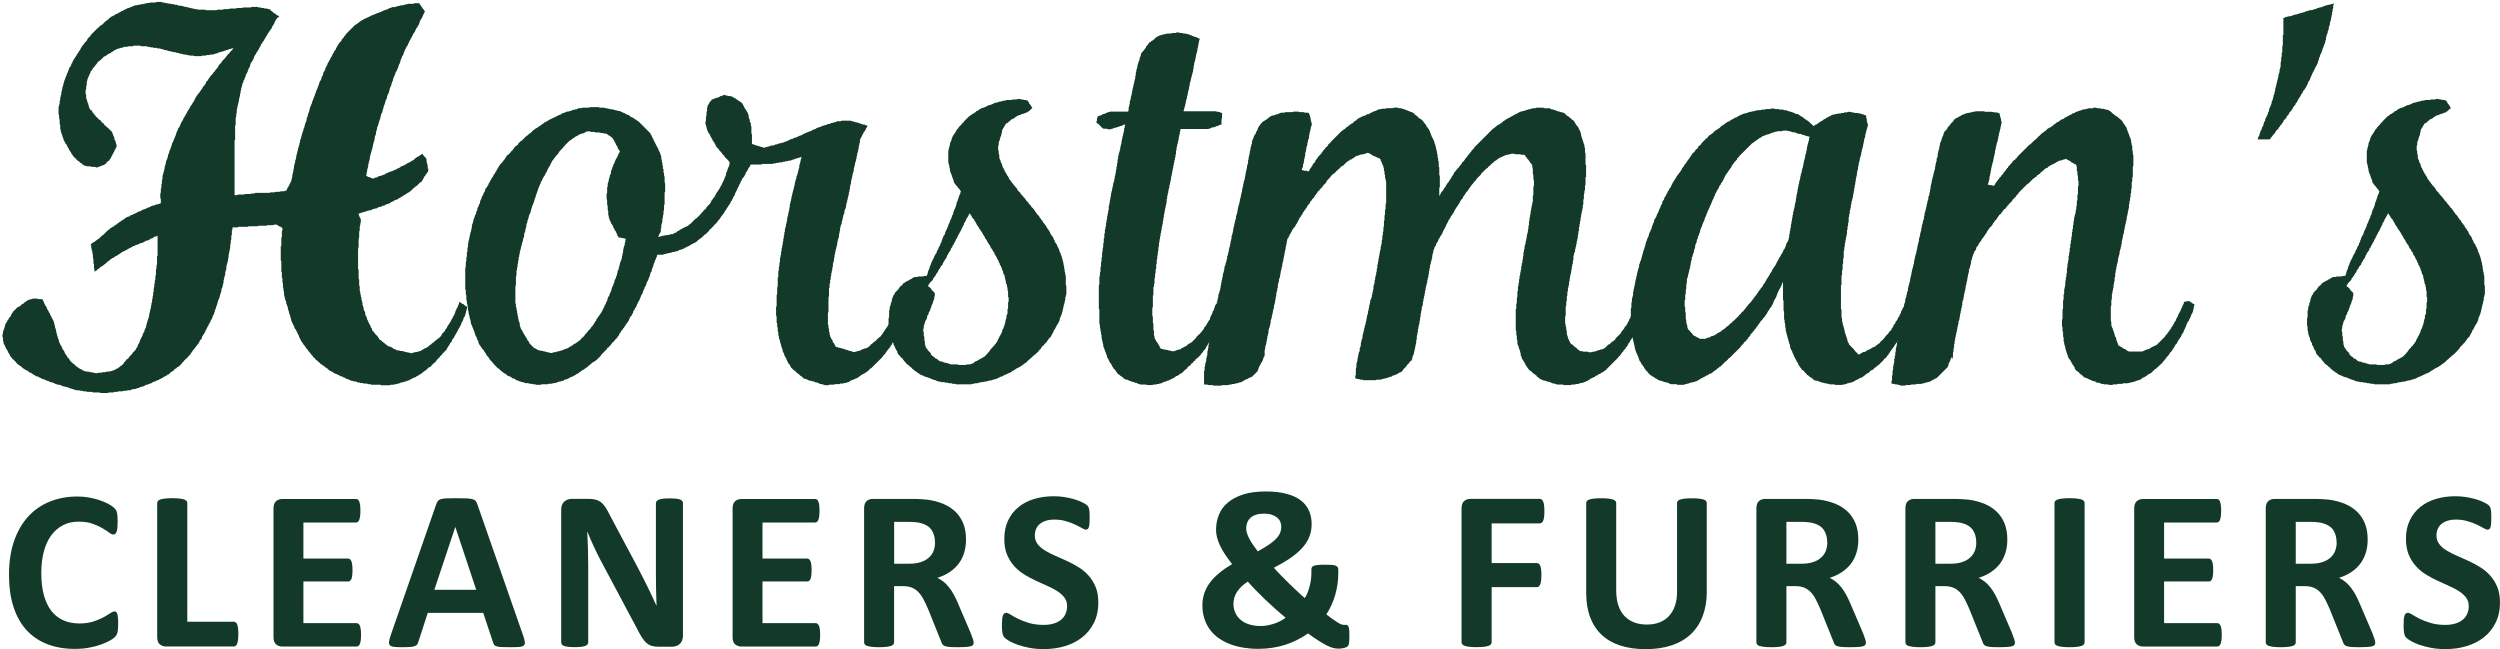
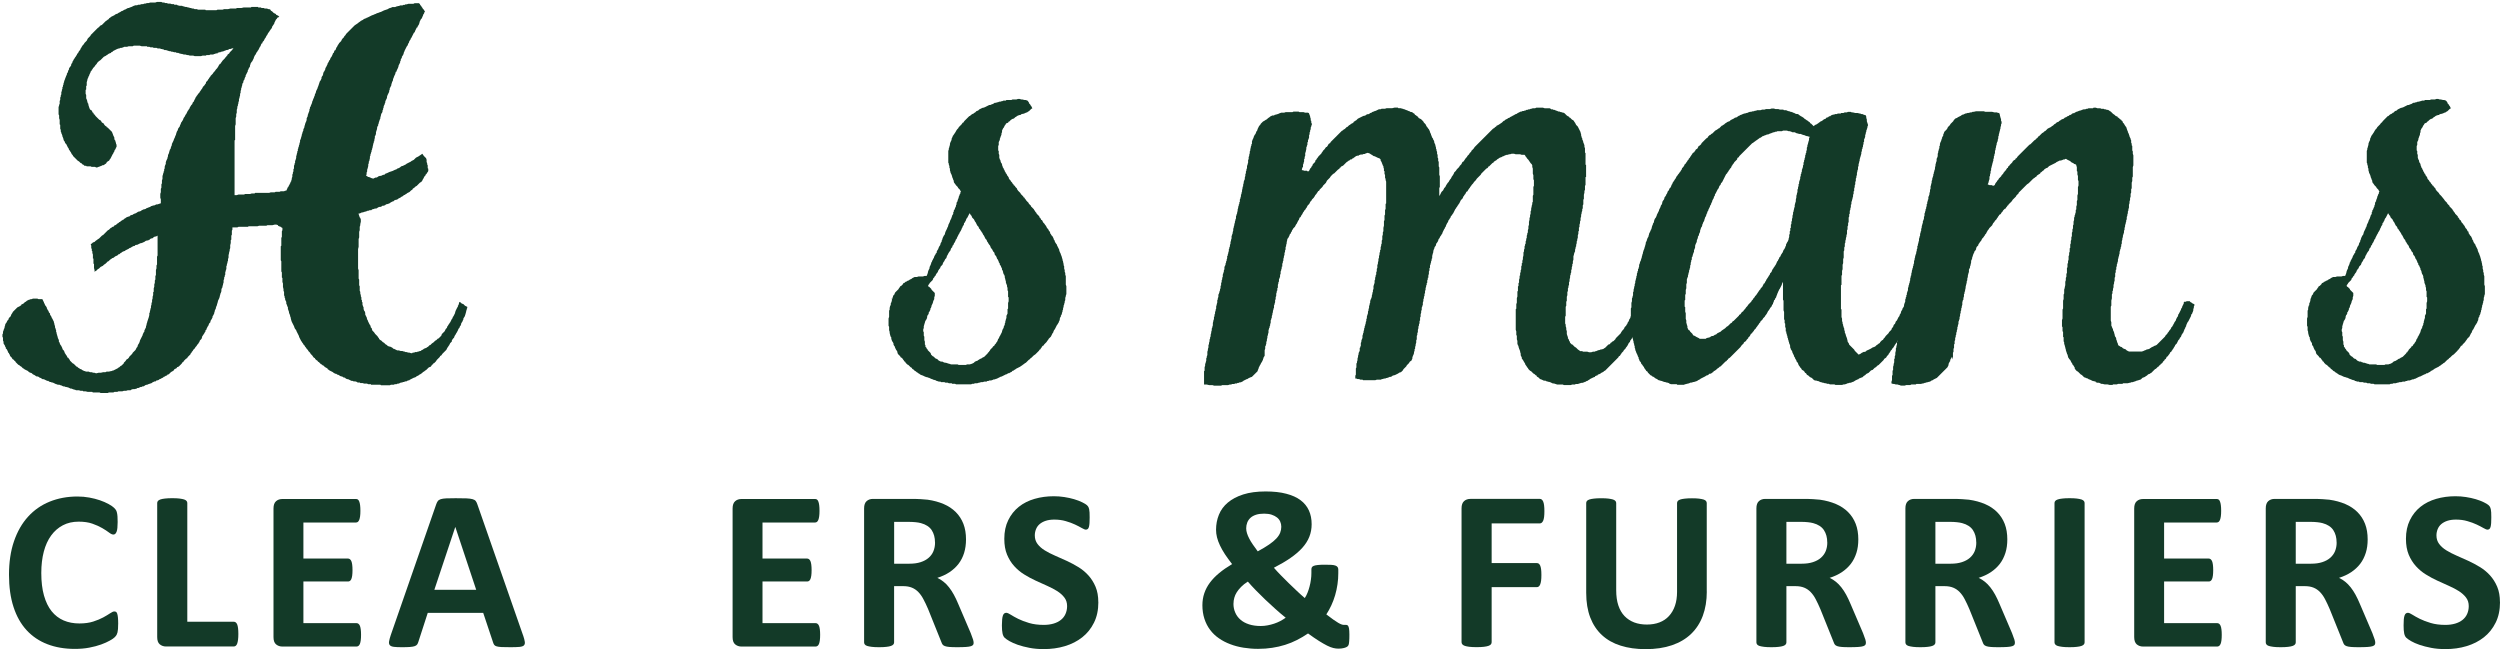
<svg xmlns="http://www.w3.org/2000/svg" id="Layer_1" data-name="Layer 1" viewBox="0 0 500 129.83">
  <defs>
    <style>      .cls-1 {        fill: #133a28;      }    </style>
  </defs>
  <g>
    <path class="cls-1" d="M84.17,70.12l.45-.22,.11-.11,.22-.11,.33-.11,.11-.11,.22-.11,.33-.33h.11l.33-.33,.33-.22,.33-.33,.22-.11,.33-.33h.11l.56-.56,.11-.33,.56-.56,.22-.45,.22-.22,.11-.33,.11-.11,.11-.22,.11-.11,.11-.22,.11-.11,.33-.67,.11-.11,.11-.33,.11-.11,.33-.67v-.11l.11-.33,.33-.67,.11-.11v-.22l.11-.11,.11-.33v-.11l.11-.22,.22,.11,.22,.22,.33,.11,.33,.33,.45,.22v.22l-.11,.22v.22l-.11,.11v.22l-.11,.33v.11l-.11,.22v.11l-.11,.22-.22,.33v.22l-.11,.11v.11l-.11,.22-.22,.33v.11l-.11,.33-.11,.11-.11,.22v.11l-.22,.22-.11,.33-.11,.11v.11l-.22,.33-.11,.22-.22,.33-.11,.33-.22,.22-.22,.33v.22l-.33,.33-.22,.45-.11,.11-.11,.22-.11,.11-.22,.45-.78,.78-.22,.33-.22,.11-.11,.22-.56,.56-.22,.33-.33,.33h-.11l-.11,.22-.22,.11-.11,.22-.22,.22h-.11l-.22,.11-.45,.45-.33,.22-.11,.11-.22,.11-.22,.22-.33,.22-.22,.11-.11,.11-.45,.22-.11,.11-.22,.11h-.11l-.89,.45-.11,.11h-.11l-.33,.11-.11,.11h-.33l-.11,.11h-.22l-.22,.11h-.22l-.45,.22h-.22l-.22,.11h-.33l-.22,.11h-.56l-.22,.11h-1.78l-.11-.11h-1.89v-.11h-.56l-.22-.11h-.56l-.33-.11h-.45l-.11-.11h-.45l-.11-.11-.33-.11h-.33l-.22-.11h-.22l-.67-.33h-.11l-.33-.11-.22-.22h-.22l-.33-.22h-.11l-.33-.11-.11-.11-.22-.11h-.11l-.33-.22h-.22l-.11-.11-.22-.11-.11-.11-.67-.33-.11-.11-.22-.11v-.11l-.33-.22-.22-.11-.33-.33h-.11l-.22-.22h-.11l-.45-.45-.22-.11v-.11l-.33-.22-.22-.22v-.11l-.22-.11-.11-.11-.22-.33-.33-.33-.11-.22-.33-.33-.11-.22-.22-.22-.22-.33-.11-.11-.11-.22-.22-.22-.11-.22-.11-.11-.11-.22-.11-.11-.45-.89v-.11l-.56-1.11v-.11l-.22-.22-.11-.22-.11-.33-.45-.89-.11-.33-.11-.45v-.11l-.11-.22v-.11l-.11-.33-.11-.22v-.22l-.11-.22v-.11l-.11-.22v-.33l-.11-.22-.11-.33-.11-.22v-.33l-.22-.45v-.22l-.11-.22v-.22l-.11-.22v-.67l-.11-.22v-.33l-.11-.45v-.67l-.11-.33v-.78l-.11-.11v-1l-.11-.22v-2.01l-.11-.22v-2.79l.11-.11v-1.56l.11-.22v-1.11l.11-.22v-.45l-.22-.11-.11-.11-.33-.11-.22-.11v-.11l-.33-.11h-.33l-.45,.11h-1l-.22,.11h-1.45l-.33,.11h-1.78l-.11,.11h-1.9l-.22,.11h-1v.45l-.11,.22v.78l-.11,.22v.78l-.11,.11v.56l-.11,.45v.56l-.11,.33v.22l-.11,.33v.11l-.11,.45v.45l-.11,.33v.33l-.11,.22v.22l-.11,.22v.22l-.11,.22v.56l-.11,.22v.11l-.11,.33v.45l-.11,.22v.22l-.11,.11v.33l-.11,.22v.45l-.11,.33v.11l-.11,.33v.22l-.11,.11-.11,.33v.33l-.11,.33-.11,.22v.11l-.11,.33v.11l-.11,.33-.22,.45-.11,.45-.11,.33v.11l-.11,.22-.11,.33v.11l-.22,.45v.11l-.11,.33v.11l-.22,.45-.11,.11v.22l-.22,.45-.11,.11-.11,.33v.11l-.22,.22-.11,.22v.11l-.22,.33-.22,.45v.11l-.22,.22v.22l-.11,.11-.11,.22-.45,.67v.11l-.11,.33-.33,.33-.11,.33-.11,.11-.11,.22-.22,.22-.11,.22-.22,.22-.11,.22-.33,.33-.11,.22-.22,.22v.11l-.22,.22v.11l-.56,.56-.11,.22-.22,.11-.45,.45-.11,.22h-.11l-.22,.33-.56,.56-.22,.11h-.11l-.11,.22-.45,.22-.11,.22-.33,.22-.22,.11-.45,.45-.33,.11v.11l-.33,.11-.11,.11-.33,.11v.11l-.33,.11-.11,.11-.33,.11-.11,.11-.22,.11h-.22l-.22,.22h-.22l-.45,.22-.11,.11-.67,.22-.22,.11h-.11l-.33,.11-.11,.11-.22,.11h-.22l-.11,.11h-.22l-.45,.22h-.22l-.11,.11-.45,.11h-.33l-.33,.11-.11,.11h-.56l-.33,.11h-.45l-.33,.11h-.78l-.22,.11h-.56l-.22,.11h-.89l-.22,.11h-1.45l-.22-.11h-1.34l-.11-.11h-.89l-.45-.11h-.45l-.11-.11h-.45l-.33-.11h-.56l-.22-.11h-.11l-.33-.11-.22-.11h-.22l-.45-.22-.45-.11h-.11l-.22-.11h-.22l-.45-.22h-.11l-.22-.11h-.33l-.22-.11h-.11l-.67-.33h-.22l-.11-.11h-.22l-.22-.11-.11-.11h-.22l-.67-.33h-.22l-.22-.11-.11-.11-.33-.11-.11-.11-.22-.11h-.22l-.22-.11-.11-.11-.45-.22-.22-.22-.33-.11-.22-.11-.22-.22-.67-.33-.11-.11-.22-.11-.33-.33-.22-.11-.22-.22h-.11l-.56-.56-.11-.22h-.11l-.11-.22-.22-.11-.11-.11-.11-.22-.33-.33-.11-.33-.11-.11v-.11l-.22-.22v-.11l-.22-.45-.22-.22v-.22l-.11-.11-.11-.33-.11-.11-.11-.22v-.33l-.11-.22v-.56l-.11-.22v-.45l.11-.22v-.33l.11-.22v-.11l.11-.22,.11-.33v-.11l.11-.33v-.11l.11-.22,.11-.11,.22-.45,.22-.22v-.11l.11-.22,.33-.33,.11-.33,.22-.33,.11-.22,.89-.89,.45-.22,.33-.22v-.11l.45-.22,.33-.33h.11l.22-.22,.45-.22h.11l.22-.11h.22l.22-.11h.89l.22,.11h.78l.33,.67v.11l.11,.11,.11,.33,.11,.11,.22,.33v.11l.22,.45,.11,.11,.11,.33,.22,.22v.22l.22,.33,.11,.22v.11l.11,.11,.33,.67v.11l.11,.33v.22l.11,.11v.33l.11,.22v.11l.11,.22v.33l.11,.22v.22l.11,.22v.22l.11,.11v.22l.22,.45v.33l.11,.11,.11,.33,.11,.22,.11,.11,.22,.45,.11,.33,.22,.22,.11,.22,.11,.33,.11,.11,.11,.22,.11,.11,.22,.45h.11l.22,.33,.11,.11v.11l.56,.56,.22,.11,.56,.56h.11l.22,.22,.22,.11,.11,.11,.33,.11,.11,.11,.45,.22h.11l.22,.11h.56l.22,.11h.33l.33,.11h.22l.33,.11h.11l.45-.11h.45l.45-.11h.45l.22-.11h.45l.45-.11h.11l.22-.11h.11l.89-.45,.11-.11,.22-.11,.22-.22,.22-.11,.45-.45v-.11l.33-.33,.22-.33,.22-.11,.22-.22,.11-.22,.56-.56,.11-.22,.56-.56,.22-.45,.11-.11,.11-.22v-.11l.11-.22,.22-.33v-.11l.11-.22v-.11l.56-1.11v-.11l.22-.45,.11-.11v-.22l.33-.67v-.22l.11-.22v-.22l.11-.22v-.11l.33-1,.11-.45v-.45h.11v-.22l.11-.45v-.11l.11-.22v-.33l.11-.33v-.33l.11-.11v-.45l.11-.33v-.33l.11-.33v-.56l.11-.11v-.67l.11-.33v-.45l.11-.33v-.45l.11-.22v-.67l.11-.22v-1l.11-.33v-.56l.11-.22v-1.56l.11-.22v-4.01l-.11,.11-.33,.11h-.11l-.22,.11-.22,.22h-.11l-.33,.11-.22,.22h-.11l-.11,.11h-.22l-.33,.11-.11,.11-.45,.22-.33,.11h-.11l-.67,.33h-.22l-.22,.11v.11h-.22l-.45,.22-.11,.11-.33,.11-.11,.11-.67,.33-.11,.11-.33,.11-.22,.11-.11,.11-.22,.11-.22,.22h-.22v.11l-.33,.22h-.11l-.33,.22-.11,.11-.22,.11h-.11l-.11,.11-.33,.22-.33,.33h-.11l-.45,.45-.33,.22-.22,.22-.45,.22-.33,.33-.22,.11-.33,.33-.22,.11-.11,.11v-.33l-.11-.45v-.78l-.11-.11v-1h-.11v-.78l-.11-.33v-.33l-.11-.11v-.33l-.11-.22v-.45l-.11-.33,.22-.11,.22-.22,.33-.11,.22-.22,.33-.22,.11-.11,.22-.11,.67-.67h.11l1-1,.22-.11,.33-.33,.22-.11,.11-.11,.33-.11,.11-.22h.11l.22-.11,.22-.22,.22-.11,.22-.22h.11l.22-.22,.22-.11,.11-.11h.11l.22-.22,.22-.11,.11-.11,.22-.11,.33-.11h.11l.22-.22,.33-.11h.11l.11-.11,.22-.11,.33-.11,.33-.22,.22-.11h.11l.33-.11,.11-.11,.45-.22h.11l.33-.11,.11-.11,.33-.11,.22-.11h.11l.33-.22h.11l.22-.11h.22l.45-.22h.22l.67-.22v-.78l-.11-.33v-.78l.11-.33v-.67l.11-.22v-.67l.11-.22v-.56l.11-.33v-.56l.11-.33v-.11l.11-.22v-.22l.11-.11v-.33l.11-.22v-.33l.11-.33,.11-.22v-.33l.11-.33,.22-.45v-.11l.11-.33v-.22l.22-.45v-.22l.11-.11v-.22l.22-.33v-.11l.11-.33,.11-.22v-.22l.33-.67,.11-.33,.22-.45v-.22h.11l.11-.45,.11-.33,.11-.22,.11-.11v-.22l.22-.33,.11-.11,.11-.33,.11-.22,.11-.33,.11-.11,.11-.22,.11-.11,.11-.33,.11-.22,.11-.11,.22-.45,.11-.11,.33-.67,.11-.11,.11-.22,.11-.11,.11-.33,.11-.11,.11-.22,.22-.22,.11-.33,.22-.22,.11-.33,.11-.11,.11-.33,.11-.11,.11-.22,.11-.11,.22-.33,.22-.22,.11-.22,.11-.11,.11-.22,.11-.11,.22-.33v-.11l.33-.33,.22-.33,.11-.11v-.22l.33-.33,.11-.22,.11-.11,.11-.22,.22-.22v-.11l.45-.45,.22-.33,.22-.22,.22-.33,.22-.22,.22-.33,.11-.22,.22-.33,.22-.11v-.11l.11-.11,.22-.33,.45-.45,.11-.22h.11l.11-.22,.22-.22v-.11l.33-.22,.11-.22,.56-.56v-.11l.22-.22-.67,.22h-.22l-.11,.11-.33,.11h-.22l-.11,.11h-.11l-.22,.11-.45,.11h-.11l-.11,.11h-.22l-.33,.11v.11h-.33l-.22,.11h-.11l-.22,.11h-.56l-.22,.11h-.56l-.11,.11h-.67l-.33,.11h-1.23l-.33-.11h-.67l-.33-.11h-.22l-.33-.11h-.33l-.33-.11h-.11l-.45-.11-.22-.11h-.33l-.11-.11h-.33l-.33-.11h-.22l-.22-.11h-.22l-.67-.22h-.33l-.11-.11-.45-.11h-.11l-.22-.11h-.45l-.22-.11h-.56l-.22-.11h-.45l-.22-.11h-.45v-.11h-1.11l-.33-.11h-1.23l-.22,.11h-.78l-.33,.11h-.56l-.22,.11-.33,.11h-.22l-.22,.11h-.11l-.33,.11-.89,.45v.11l-.33,.11v.11l-.33,.11-.22,.11-.11,.11-.22,.11-.11,.11-.45,.22-.67,.67-.33,.22-.33,.33-.11,.22-.22,.22-.22,.33-.33,.33v.11l-.22,.22v.11l-.22,.22v.11l-.22,.45-.11,.33-.11,.11v.11l-.11,.22-.11,.33v.11l-.11,.33v.67l-.11,.11v.67l-.11,.11v.78l.11,.22v.67l.11,.22,.11,.33v.11l.11,.33,.11,.11v.22l.22,.67,.11,.22,.11,.11,.22,.11,.22,.45h.11l.11,.33h.11l.22,.33,.78,.78h.11l.22,.22,.11,.22,.11,.11,.22,.11,.11,.11,.11,.22,.22,.22,.22,.11v.11l.22,.11,.89,.89v.11l.11,.22,.11,.33,.22,.45v.33l.22,.33v.11l.11,.33v.11l.11,.22v.45l-.11,.11-.11,.33-.11,.11-.11,.22v.11l-.22,.33v.11l-.11,.11-.45,.89-.11,.11-.11,.22-.11,.11-.22,.11-.22,.22-.11,.22-.22,.11-.11,.11-.22,.11h-.22l-.11,.11-.33,.11-.22,.11h-.11l-.22,.11h-.22l-.22-.11h-.67l-.22-.11h-.78l-.11-.11h-.33l-.22-.22h-.11l-.33-.33h-.11l-.33-.33-.22-.11-1-1v-.11l-.22-.22-.22-.45-.11-.11-.11-.22-.11-.11-.11-.33-.11-.11-.33-.67-.22-.22-.11-.33-.11-.11-.11-.22v-.11l-.11-.33-.11-.22v-.11l-.11-.33-.11-.22v-.11l-.11-.22v-.33l-.11-.22v-.78l-.11-.11v-.89l-.11-.33v-.56l-.11-.22v-1.45l.11-.33v-.11l.11-.22v-.56l.11-.22v-.45l.11-.22v-.22l.11-.22v-.45l.11-.22v-.22l.11-.22v-.33l.11-.11v-.22l.11-.22v-.22l.11-.22v-.11l.11-.33,.11-.22v-.11l.11-.22,.11-.33,.11-.11v-.22l.11-.22,.11-.11v-.11l.11-.33,.11-.11v-.22l.22-.33,.11-.11,.11-.22v-.22l.22-.22v-.22l.11-.11,.22-.45,.11-.11,.11-.22,.11-.11,.11-.22,.11-.11,.11-.33h.11l.22-.45,.11-.11,.22-.33v-.11l.11-.11,.11-.22,.22-.33,.22-.22,.11-.22,.45-.45,.22-.45,.56-.56v-.11l1.45-1.45,.33-.22v-.11l.33-.22h.11l.78-.78,.33-.22,.11-.11,.22-.11v-.11l.33-.22,.11-.11,.67-.33,.11-.11,.22-.11,.33-.11,.11-.11,.45-.22,.11-.11,.33-.11,.33-.22h.22v-.11l.33-.11,.11-.11h.22l.22-.11,.33-.11,.45-.22,.33-.11h.33l.22-.11h.33l.33-.11h.33l.22-.11h.22l.33-.11h.33l.33-.11h1l.33-.11h.89l.22,.11h.33l.22,.11h.33l.22,.11h.45l.33,.11h.45v.11h.56l.11,.11,.45,.11h.45l.22,.11h.11l.33,.11h.22l.33,.11h.11l.33,.11h.11l.33,.11h.22l.22,.11h.45l.22,.11h1.45l.11,.11h2.12l.22-.11h1l.33-.11h.78l.45-.11h1.11l.22-.11h.89l.45-.11h1.45l.11-.11h1.34v.11h.56l.11,.11h.45l.22,.11h.45l.22,.11h.22l.22,.11,.11,.22,.22,.11,.33,.33,.45,.22v.11l.45,.22,.22,.22-.45,.22v.11l-.22,.22-.33,.67v.11l-.45,.67v.11l-.11,.22-.11,.11-.22,.33-.11,.11v.11l-.22,.22-.22,.45-.11,.11-.22,.45-.11,.11-.22,.45-.22,.22-.11,.33h-.11l-.11,.22-.11,.33-.11,.11-.33,.67-.11,.11-.11,.22-.11,.11-.22,.45-.11,.11-.22,.45v.11l-.33,.67-.11,.11-.22,.33v.11l-.11,.22v.22l-.11,.22-.11,.11-.11,.33-.11,.11v.22l-.45,.89v.22l-.11,.11-.11,.33v.11l-.11,.11-.11,.22v.22l-.22,.33v.22l-.11,.33v.11l-.11,.22v.22l-.11,.33v.33l-.11,.22v.33l-.11,.33v.22l-.11,.11v.45l-.11,.22v.22l-.11,.33v.22l-.11,.11v.33l-.11,.33v.56l-.11,.33v.45l-.11,.33v1.23l-.11,.33v2.79l-.11,.11v10.93h.45l.33-.11h1.11l.22-.11h1l.33-.11h.56l.11-.11h2.79l.33-.11h.78l.22-.11h.78l.22-.11h.67l.22-.11h.22l.22-.45v-.11l.22-.22v-.11l.22-.33v-.11l.11-.11,.11-.33,.11-.11v-.11l.11-.33v-.22l.11-.22v-.45l.11-.22v-.22l.11-.22v-.45l.11-.11v-.56l.11-.22v-.22l.11-.11v-.45l.11-.11v-.11l.11-.33v-.33l.11-.33v-.11l.11-.33v-.22l.11-.11v-.33l.11-.22v-.22l.11-.11v-.22l.11-.22v-.22l.11-.22v-.33l.11-.22,.11-.33v-.11l.11-.22v-.22l.11-.22v-.11l.11-.33,.11-.22v-.22l.22-.45v-.22l.11-.22v-.11l.11-.33,.11-.22,.11-.33v-.33l.22-.45v-.22l.11-.22v-.11l.11-.22,.11-.33v-.22l.11-.22v-.22l.11-.11,.11-.33,.11-.22,.11-.33v-.11l.11-.22,.11-.33,.11-.22,.11-.33,.11-.22v-.22l.11-.11,.11-.33v-.11l.33-.67v-.11l.11-.22,.33-1,.11-.11,.22-.45v-.22l.11-.22,.11-.11,.11-.33v-.11l.11-.33,.11-.11,.22-.45v-.22l.11-.11,.33-.67v-.11l.22-.33,.11-.33h.11l.11-.33,.11-.22,.11-.11,.22-.45,.11-.33h.11l.11-.33,.11-.22h.11l.11-.22,.11-.33,.11-.11,.22-.45,.11-.11,.11-.22,.45-.45v-.11l.22-.33,.33-.33v-.11l.33-.33v-.11l1.78-1.78,.67-.45,.11-.11,.33-.22,.11-.11,.45-.22,.11-.11,.22-.11,.33-.11,.11-.11h.11l.89-.45,.33-.11,.22-.11,.33-.11,.11-.11h.11l.33-.11,.22-.11h.11l.67-.33,.67-.22,.22-.11,.11-.11h.11l.33-.11,.22-.11h.56l.22-.11,.45-.11h.11l.22-.11h.45l.22-.11h.33v-.11h.33l.33-.11h1l.22-.11h.89l.22,.22v.11l.22,.22,.11,.22,.11,.11,.11,.22,.22,.22,.11,.22,.11,.11-.11,.11-.11,.33-.11,.11-.11,.33-.11,.22-.11,.33h-.11l-.33,.67v.11l-.11,.33-.11,.22-.11,.11-.11,.33h-.11l-.33,.67-.11,.33h-.11l-.56,1.11-.11,.11v.11l-.22,.33-.11,.22v.11l-.22,.33v.11l-.11,.22-.11,.11-.45,.89v.11l-.11,.11-.11,.45-.11,.22-.22,.33v.22l-.11,.11-.11,.22v.22l-.11,.11v.22l-.33,.67v.11l-.11,.33-.22,.45-.11,.33h-.11l-.11,.45-.22,.45-.11,.33-.11,.22v.22l-.22,.45v.11l-.11,.22v.22l-.33,.67v.22l-.11,.22v.22l-.33,.67-.11,.33v.22l-.33,.67v.22l-.11,.22v.11l-.22,.45v.22l-.11,.22v.22l-.11,.11v.22l-.11,.33-.11,.11-.11,.33v.11l-.11,.33v.22l-.11,.22-.22,.67v.11l-.11,.22v.22l-.11,.11-.11,.33v.22l-.22,.67v.33l-.11,.33-.11,.11v.33l-.11,.45v.22l-.11,.11v.22l-.11,.22v.11l-.11,.45v.11l-.11,.33v.11l-.11,.22v.22l-.11,.22v.11l-.11,.22v.22l-.11,.22v.33l-.11,.45v.11l-.11,.11v.33l-.11,.22v.33l-.11,.45-.11,.33v.33l-.11,.22v.33l-.11,.33h.11l.33,.22h.11l.33,.11,.11,.11h.11l.33,.11,.45-.22h.22l.22-.11,.11-.11,.33-.11h.22l.45-.22h.22l.22-.22,.33-.11,.45-.22,.67-.22,.45-.22,.33-.11,.11-.11,.22-.11h.11l.33-.22,.11-.11,.22-.11h.11l.67-.33,.11-.11,.89-.45,.11-.11,.45-.22,.45-.45,.45-.22,.67-.45,.11-.11,.11,.11,.22,.33,.45,.45,.11,.33v.45l.11,.22v.22l.11,.22v.56l.11,.11v.45l-.11,.22-.11,.11-.11,.22-.22,.22v.11l-.22,.22-.22,.45-.11,.11v.11l-.22,.33-.11,.11-.22,.11-.67,.67-.22,.11-.22,.22-.33,.22-.11,.22-.22,.11-.33,.33-.45,.22-.11,.11-.22,.11-.11,.11-.33,.11v.11l-.45,.22-.11,.11-.45,.22-.11,.11-.22,.11h-.11l-.33,.11-.22,.22h-.11l-.45,.22-.11,.11-.22,.11-.33,.11h-.11l-.22,.11-.11,.11-.33,.11h-.22l-.11,.11-.22,.11h-.22l-.33,.11-.11,.11-.22,.11h-.33l-.11,.11h-.22l-.22,.11-.11,.11h-.33l-.22,.11h-.22l-.11,.11h-.22l-.11,.11h-.22l-.22,.11h-.22l-.45,.22h-.22v.11l.22,.67,.11,.11,.11,.33v.45l-.11,.45v.22l-.11,.33v.67l-.11,.33v1.11l-.11,.33v1.56l-.11,.45v3.9l.11,.33v1.67l.11,.22v1.11l.11,.22v.89l.11,.22v.33l.11,.33v.22l.11,.22v.45l.11,.11v.33l.11,.11v.45l.11,.33,.11,.22v.33l.11,.33,.11,.11,.11,.33v.33l.33,.67v.11l.11,.33,.11,.11v.11l.33,.67,.11,.11,.11,.33v.11l.22,.22v.11l.11,.33,.33,.33,.22,.33,.45,.45,.22,.33,.11,.11v.11l.22,.22,.22,.11,.33,.33,.22,.11,.33,.33,.22,.11,.22,.22,.33,.11h.11l.45,.22,.22,.22h.11l.67,.33h.33l.33,.11h.33l.33,.11h.11l.22,.11h.22l.33,.11h.22l.33,.11h.22l.11-.11h.33l.11-.11h.45l.11-.11h.22l.22-.11h.22Z" />
-     <path class="cls-1" d="M180.04,60.42l.67-.33,.11,.22,.22,.11,.11,.22,.22,.22,.11,.22,.33,.33-.11,.22v.11l-.11,.22v.22l-.11,.11-.11,.33-.22,.45v.22l-.11,.11v.22l-.33,.67v.11l-.22,.33v.11l-.11,.22v.11l-.22,.33v.11l-.11,.22-.11,.11-.11,.22-.11,.11-.11,.45h-.11l-.45,.89-.11,.11-.22,.45-.11,.11-.11,.33-.22,.45h-.11l-.11,.33-.11,.11-.11,.22h-.11l-.11,.22-.22,.22-.11,.22-.11,.11-.11,.22-.45,.45-.11,.22-2.23,2.23-.22,.11-.56,.56-.22,.11-.11,.11-.22,.11-.11,.11-.33,.11-.11,.11-.22,.11-.11,.11-.33,.22-.11,.11-.45,.22h-.11l-.33,.22h-.11l-.33,.11-.22,.11-.11,.11-.22,.11-.67,.22h-.22l-.22,.11h-.56l-.22,.11h-.78l-.33,.11h-.89l-.11,.11h-.78l-.22-.11h-.11l-.22-.11h-.33l-.67-.33h-.33l-.11-.11-.33-.11h-.22l-.11-.11h-.33l-.22-.11h-.11l-.11-.11-.67-.22h-.11l-.45-.45-.22-.11-.33-.33-.22-.11-.56-.56-.22-.11-.56-.56-.33-.67h-.11l-.45-.89v-.11l-.11-.22-.22-.33-.11-.22v-.11l-.11-.33-.11-.11-.11-.22v-.22l-.11-.33-.11-.22v-.11l-.11-.33v-.11l-.22-.67v-.11l-.22-.67v-.22l-.11-.33v-.45l-.11-.33v-.67l-.11-.11v-.67l-.11-.22v-1.11l-.11-.33v-1.67l.11-.22v-2.12l.11-.33v-1.23l.11-.22v-1.78l.11-.11v-1.11l.11-.22v-.56l.11-.33v-.56l.11-.22v-.67l.11-.33v-.22l.11-.22v-.56l.11-.22v-.45l.11-.22v-.33l.11-.22v-.45l.11-.22v-.45l.11-.22v-.45l.11-.22v-.45l.11-.22v-.45l.11-.22v-.22l.11-.11v-.45l.11-.11v-.33l.11-.22v-.45l.11-.33v-.22l.11-.11v-.33l.11-.33v-.11l.11-.33v-.33l.11-.33v-.45l.11-.22v-.22l.11-.22v-.22l.11-.33v-.33l.11-.11v-.22l.11-.33v-.22l.11-.22v-.22l.11-.11v-.22l.11-.33v-.11l.11-.33v-.33l.11-.22v-.22l.11-.22,.11-.33v-.33l.11-.11,.11-.33v-.11l.11-.33v-.11l.11-.33v-.11l.11-.22v-.45l.11-.22v-.22l.11-.11v-.33l.11-.22v-.22l.11-.22v-.22l-.22,.11-.33,.11h-.11l-.22,.11h-.22l-.45,.22h-.11l-.33,.11-.22,.11h-.33l-.33,.11h-.22l-.33,.11h-.22l-.22,.11h-.45l-.33,.11h-.33l-.22,.11h-.45l-.11,.11h-2.12l-.11,.11h-2.12l-.11,.11-.11,.33-.22,.22-.11,.22-.11,.33h-.11l-.11,.33h-.11l-.11,.45-.11,.11-.22,.45h-.11l-.11,.22-.11,.11-.11,.33-.11,.11-.11,.22v.11l-.11,.22-.11,.11-.11,.33-.22,.45-.11,.11v.22l-.11,.11-.33,.67v.11l-.11,.22-.22,.33-.11,.33-.11,.11-.11,.33h-.11l-.11,.33-.11,.22-.11,.11-.11,.22-.11,.11-.11,.22-.22,.22v.11l-.11,.22-.22,.22-.22,.45-.22,.22-.11,.22-.22,.22-.11,.22-.11,.11-.11,.22-.33,.33-.11,.22-.78,.78v.11l-.33,.22v.11l-.33,.22-.11,.11-.11,.22-.67,.67-.22,.11-.56,.56-.22,.11-.22,.22-.22,.11-.45,.45-1.12,.56-.11,.11-.67,.33-.11,.11h-.22l-.22,.22h-.11l-.22,.11-.33,.11h-.11l-.67,.33h-.33l-.11,.11h-.33l-.22,.11h-.11l-.33,.11h-.33l-.11,.11h-.33l-.11,.11h-.22l-.22,.11h-1.12l-.11,.22v.22l-.11,.11-.11,.33-.22,.45v.22l-.11,.11-.11,.33v.11l-.11,.22v.11l-.22,.45v.22l-.11,.33-.11,.11-.11,.22v.22l-.11,.22v.11l-.22,.45v.11l-.45,.89v.22l-.11,.22-.11,.11-.11,.22-.11,.33-.22,.45v.11l-.11,.22v.11l-.22,.33-.11,.22v.11l-.22,.45-.11,.33-.11,.11-.33,.67-.11,.33-.11,.22-.11,.11-.22,.45-.11,.11-.11,.22v.22l-.11,.11-.22,.45-.22,.22-.22,.45-.11,.33-.11,.11-.11,.22-.11,.11-.22,.33-.11,.11v.11l-.22,.22v.11l-.22,.22-.11,.22-.33,.33v.22h-.11l-.22,.33v.11l-.22,.33-.11,.11-.11,.22-.56,.56-.11,.22-.33,.22-.11,.22-.11,.11-.11,.22h-.11l-.22,.33-.22,.11-.11,.11-.11,.22-1,1-.22,.33-.78,.78-.67,.45-.22,.11-.45,.45h-.11l-.45,.45-.22,.11-.11,.11-.33,.22-.11,.11h-.11l-.33,.22-.11,.11-.22,.11-.22,.22-.45,.22-.11,.11-.45,.22-.11,.11-.45,.11-.11,.11-.67,.33h-.11l-.33,.11-.11,.11-.22,.11h-.22l-.22,.11h-.22l-.33,.11-.22,.11-.45,.11h-.22l-.33,.11h-.56l-.22,.11h-1.23l-.22,.11h-.78l-.45-.11h-.22l-.45-.11h-.33l-.22-.11h-.56l-.22-.11h-.11l-.22-.11h-.22l-.22-.11h-.11l-.22-.11-.33-.11h-.11l-.11-.11-.22-.11-.11-.11-.45-.11-.22-.22-.22-.11-.33-.11-.22-.11-.33-.33-.33-.11-.33-.33-.22-.11-.45-.45-.22-.11-.67-.67-.11-.22h-.11l-.22-.33-.45-.45-.22-.33-.11-.22-.33-.33-.22-.45-.11-.11-.22-.33v-.11l-.45-.45-.11-.22-.22-.33-.11-.11-.22-.45v-.22l-.11-.22-.11-.11-.11-.33v-.11l-.11-.22-.11-.11-.22-.67v-.11l-.22-.45v-.11l-.22-.45v-.11l-.22-.45-.11-.33v-.33l-.11-.22v-.22l-.11-.11v-.33l-.11-.22v-.22l-.11-.22v-.33l-.11-.33v-.56l-.11-.33v-.22l-.11-.22v-.45l-.11-.33v-.78l-.11-.33v-.78l-.11-.11v-4.24l.11-.45v-.78l.11-.22v-.67l.11-.22v-.89l.11-.11v-.67l.11-.33v-.45l.11-.45v-.22l.11-.33v-.11l.11-.33v-.22l.11-.33v-.22l.11-.22,.11-.45v-.11l.11-.33v-.45l.11-.33,.11-.22v-.22l.11-.22v-.22l.22-.45v-.11l.11-.33,.11-.11,.11-.33v-.11l.11-.33,.11-.11v-.33l.11-.22,.11-.11v-.11l.11-.33,.11-.11,.11-.33v-.22l.33-.67v-.11l.11-.33h.11l.11-.33v-.11l.22-.33,.11-.22v-.11l.11-.33,.22-.22,.11-.22,.11-.11,.11-.22,.11-.33,.11-.11,.33-.67,.11-.11,.11-.22,.11-.11,.11-.22,.11-.33h.11l.22-.45,.11-.11,.22-.45,.11-.11,.22-.45,.11-.11,.11-.22,.56-.56,.11-.22,.22-.22,.11-.22,.11-.11,.11-.22,.11-.11,.11-.22,.22-.11,.45-.45,.11-.22,.22-.11,.11-.22,.22-.22,.11-.22,.33-.33,.22-.11,.22-.22v-.11l.56-.56h.11l1-1,.22-.11,.33-.33,.22-.11,.56-.56,.33-.22,.11-.11,.45-.22,.22-.22,.22-.11,.33-.22,.11-.11,.22-.11,.22-.22,.67-.33,.11-.11,1.12-.56,.33-.11,.11-.11,.22-.11h.11l.33-.22h.22l.22-.22,.22-.11h.11l.22-.11h.11l.45-.22h.33l.22-.11h.11l.33-.11,.11-.11h.33l.22-.11h.22l.45-.22h.45l.33-.11h1.23l.33-.11h1.67l.22,.11h.89l.22,.11h.33l.22,.11h.33l.22,.11h.45l.11,.11h.22l.22,.11h.33l.11,.11h.33l.67,.33,.33,.11,.11,.11,.45,.22h.11l.22,.11,.22,.22,.45,.22h.11l.22,.22,.22,.11,.33,.22,.11,.11,.22,.11,2.34,2.34,.22,.45,.11,.11v.11l.11,.22,.22,.33v.22l.22,.22v.22l.11,.11,.45,.89,.11,.11,.11,.33v.11l.11,.11,.22,.45v.22l.11,.11v.11l.11,.22v.45l.11,.33v.22l.11,.33v.45l.11,.11v.56l.11,.11v.56l.11,.33v.33l.11,.33v1l.11,.33v1.67l-.11,.11v2.34l-.11,.22v1l-.11,.11v.67l-.11,.33v.33l-.11,.33v.45l-.11,.33v.11l-.11,.33v.56l-.11,.22v.22l.11,.11-.11,.11-.11,.33-.11,.11-.11,.22-.11,.33-.11,.11h.22l.33-.11h.11l.22-.11h.33l.22-.11h.45l.33-.11h.22l.11-.11h.45l.11-.11,.22-.11,.33-.11,.22-.22,.45-.22,.11-.11,.45-.22,.11-.11,.33-.11,.11-.11,.33-.11,.22-.11,.22-.22,.33-.22,1-1,.22-.11,.78-.78,.22-.33h.11l.11-.22,.45-.45h.11l.22-.45,.67-.67,.33-.67,.11-.11,.22-.33,.22-.22,.33-.67,.11-.11v-.11l.22-.22v-.11l.22-.22,.22-.45,.11-.11v-.11l.22-.33,.11-.22v-.11l.11-.11,.11-.33,.11-.11,.11-.33v-.11l.11-.11,.11-.33,.11-.22v-.33l.22-.45,.11-.33v-.11l.22-.45,.11-.33v-.22l.11-.22-.11-.11-.22-.33-.67-.67-.11-.22-.45-.45-.11-.22-.45-.45-.11-.22-.45-.45-.45-.89-.11-.11-.11-.22-.11-.11-.11-.33-.11-.11-.45-.89-.11-.11-.33-.67v-.11l-.11-.33v-.11l-.22-.67v-.33l.11-.33v-.67l.11-.33v-.67l.11-.22v-.56l.11-.33v-.22l.22-.22,.11-.22v-.11l.33-.33,.11-.22,.45-.22h.11l.45-.22h.22l.45-.22,.11-.11h.22l.45-.22h.33v.11h.22l.45,.11h.33l.22,.11h.22l.22,.22,.22,.11h.11l.22,.22,.22,.11,.11,.11,.22,.11,.11,.11,.22,.11,.33,.33,.56,1.11h.11l.11,.33,.11,.11,.22,.45,.11,.33v.22l.11,.45,.11,.22v.22l.11,.33,.11,.11v.45l.11,.22v1.34l.11,.22v1.9l.22,.11h.11l.22,.11,.33,.11h.11l.22,.11h.11l.67,.22h.11l.22,.11h.22l.22-.11h.11l.33-.11h.11l.33-.11,.22-.11h.45l.45-.22h.22l.22-.11h.11l.22-.11h.22l.22-.11h.22l.22-.11,.33-.11,.22-.11h.11l.22-.11,.11-.11,.33-.11,.22-.11h.22l.11-.11,.22-.11h.11l.33-.11,.67-.33h.11l.45-.22,.11-.11,.33-.11,.45-.22h.11l.45-.22h.11l.22-.11,.33-.22h.11l.33-.11,.11-.11,.22-.11,.33-.11h.11l.45-.22,.33-.11h.11l.22-.11h.11l.33-.11,.11-.11h.33l.45-.22h.22l.22-.11h.22l.45-.22h.67l.22-.11h1.78l.33,.11h.22v.11h.33l.11,.11h.22l.33,.11h.11l.22,.11,.67,.22h.22l.22,.11,.33,.11h.11l-.22,.45-.11,.11-.11,.33-.11,.11-.11,.22-.11,.11-.56,1.11-.11,.11v.11l-.11,.33v.45l-.11,.11v.33l-.11,.22v.45l-.11,.11v.45l-.11,.11v.22l-.11,.22v.33l-.11,.11v.45l-.11,.22v.11l-.11,.45-.11,.22v.33l-.11,.22v.22l-.11,.22v.45l-.11,.22v.22l-.11,.11v.22l-.11,.33v.22l-.11,.33v.22l-.11,.11v.56l-.11,.22v.22l-.11,.22v.45l-.11,.22v.33l-.11,.22v.33l-.11,.22v.22l-.11,.22v.33l-.11,.11v.33l-.11,.22v.11l-.11,.33v.33l-.22,.67-.11,.11v.45l-.11,.33-.11,.11v.22l-.11,.33v.22l-.22,.67v.33l-.22,.45v.22l-.11,.22v.45l-.11,.33v.22l-.11,.33v.45l-.11,.22v.11l-.11,.22v.11l-.11,.45v.22l-.11,.45v.11l-.11,.22v.22l-.11,.22v.33l-.11,.11v.45l-.11,.11v.45l-.11,.33v.33l-.11,.33v.11l-.11,.22v.67h-.11v.56l-.11,.22v.33l-.11,.11v.45l-.11,.33v.45l-.11,.22v.56l-.11,.11v.78l-.11,.11v1.56l-.11,.33v2.79l-.11,.33v2.23l.11,.22v.45l.11,.33v.45l.11,.11v.45l.11,.22v.22l.11,.11,.11,.33,.22,.22,.11,.45,.22,.22,.33,.67,.22,.11h.22l.11,.11h.22l.33,.11h.11l.22,.11h.22l.45,.22h.22l.22,.11,.33,.11h.22l.11,.11h.11l.33,.11h.11l.33-.11h.11l.22-.11h.22l.22-.11h.11l.33-.22h.11l.22-.11,.33-.11h.11l.33-.11,.22-.22,.22-.11,.22-.33,.22-.11,.45-.45h.11l.78-.78,.33-.22,.11-.11,.11-.22,.22-.22,.11-.22,.67-1,.11-.11,.11-.22,.11-.11,.56-1.11,.11-.11,.11-.22,.11-.11,.11-.33,.11-.11,.22-.45v-.11l.11-.22v-.11l.56-1.11v-.11l.22-.45,.11-.11Zm-69.45,10.03h.45l.22-.11h.22l.22-.11h.22l.22-.11h.11l.33-.11,.11-.11h.11l.33-.11,.22-.11h.11l.22-.11,.11-.11,.22-.11,.33-.22h.11l.33-.33,.33-.11,.11-.11,.22-.11,.22-.22,.22-.11,.33-.33,.11-.22h.11l.45-.45,.11-.22,.45-.45,.22-.33,.45-.45,.11-.22,.33-.33,.11-.22,.11-.11,.22-.45,.22-.22,.11-.33,.11-.11,.45-.67,.11-.11,.11-.22,.11-.11,.22-.45,.11-.11v-.11l.11-.22,.22-.33v-.11l.11-.33h.11l.11-.33v-.11l.22-.33,.11-.45,.11-.33,.22-.22v-.22l.33-.67,.11-.33v-.11l.11-.33,.22-.45,.11-.33,.11-.22v-.11l.11-.45,.11-.11,.22-.67,.11-.22v-.22l.11-.22v-.33l.11-.11,.11-.22v-.22l.11-.22v-.22l.11-.22v-.22l.11-.22v-.11l.11-.22,.22-.67v-.22l.11-.33v-.33l.11-.11v-.45l.11-.45v-.11l.11-.22v-.11l.11-.22v-.45h.11v-.45l.11-.33h-.22l-.22-.11h-.33l-.33-.11h-.33l-.11-.22-.11-.11-.11-.33-.11-.22-.11-.33-.22-.22-.11-.33-.11-.11-.11-.22v-.11l-.11-.22-.22-.33-.11-.11v-.11l-.33-.67v-.22l-.11-.11v-.33l-.11-.22v-.78l-.11-.22v-.78l-.11-.22v-.89l-.11-.33v-1l.11-.22v-1.11l.11-.11v-.56l.22-.67v-.22l.11-.22v-.22l.11-.11v-.33l.11-.11,.11-.22v-.45l.22-.45v-.11l.11-.33,.11-.11v-.22l.11-.22,.11-.11,.11-.33v-.11l.11-.11,.11-.33,.11-.11,.33-.67,.11-.33,.11-.11,.11-.22v-.11l-.22-.33-.11-.11-.11-.22v-.22l-.11-.11-.22-.33v-.11l-.22-.33v-.11l-.11-.11-.11-.33h-.11l-.11-.33-.22-.11-.33-.33h-.11l-.33-.22-.11-.11-.22-.11h-.33l-.33-.11h-.33l-.33-.11h-.78l-.22-.11h-.67l-.22-.11h-.56l-.33,.11-.11,.11-.22,.11-.33,.11h-.11l-.22,.11h-.11l-.22,.11-.11,.11-.67,.33-.22,.22h-.11l-.11,.11-.33,.22-.11,.11-.22,.11-1,1v.11l-.22,.11-.11,.22-.67,.67-.11,.22-.11,.11-.11,.22-.45,.45-.11,.22-.22,.22-.11,.22-.22,.22-.56,1.11-.22,.33-.22,.45-.11,.33-.11,.11-.33,.67-.11,.11-.11,.22-.11,.11-.11,.33-.11,.22-.22,.33v.22l-.22,.33v.11l-.22,.45-.11,.33v.11l-.11,.22-.22,.67-.11,.22v.22l-.22,.45v.11l-.11,.33v.11l-.11,.22-.11,.33-.22,.45v.11l-.11,.33v.11l-.11,.22v.22l-.11,.22v.11l-.22,.33v.11l-.11,.33v.11l-.11,.33-.11,.22v.22l-.11,.33-.11,.22v.45l-.11,.22v.11l-.11,.33v.22l-.11,.33-.11,.22v.45l-.11,.33v.11l-.11,.11v.33l-.11,.22v.11l-.11,.22v.22l-.11,.22v.22l-.11,.22v.22l-.11,.22v.22l-.11,.22v.33l-.11,.22v.33l-.11,.22v.45l-.11,.22v.45l-.11,.22v.56l-.11,.11v.45l-.11,.22v.89l-.11,.33v1.56l-.11,.33v3.34l.11,.22v.56l.11,.11v.45l.11,.11v.45l.11,.22v.33l.11,.33v.33l.11,.22v.22l.11,.22,.11,.33v.33l.22,.67,.11,.22,.11,.11,.33,.67,.11,.11,.22,.45,.11,.11,.11,.22,.11,.11,.11,.33,.22,.22,.22,.45,.89,.89,.33,.11,.11,.11,.45,.22h.11l.33,.11h.33l.22,.11h.22l.22,.11h.22l.22,.11h.33l.11,.11h.45l.11-.11Z" />
    <path class="cls-1" d="M199.99,31.88l.11,.22v.11l.11,.33,.11,.11,.11,.33v.11l.11,.22v.11l.22,.33v.11l.11,.11,.11,.33,.11,.11,.11,.33h.11l.11,.33,.11,.11,.22,.33v.11l.11,.22,.22,.22,.11,.22,.22,.22,.11,.22,.22,.22v.11l.22,.11,.11,.22,.33,.33v.11l.22,.33,.45,.45,.11,.22,.45,.45,.11,.22h.11l.11,.22,.11,.11,.22,.33,.45,.45v.11l.45,.45v.11l.56,.56,.11,.22,.11,.11,.11,.22,.22,.22v.11l.56,.56v.22h.11l.22,.33v.11l.22,.11,.22,.45,.22,.22,.22,.33,.11,.11,.22,.45,.22,.22,.22,.45h.11l.11,.45,.11,.11,.11,.22,.22,.22,.22,.45v.11l.22,.33v.11l.11,.22,.22,.33,.11,.11v.11l.45,.89v.11l.11,.33,.22,.45v.11l.11,.22,.11,.33v.11l.11,.22v.22l.11,.22v.11l.11,.45v.22l.11,.22v.45l.11,.33v.33l.11,.22v.33l.11,.33v1.67l.11,.33v1.56l-.11,.33v.11l-.11,.33v.45l-.11,.22v.22l-.11,.33v.11l-.11,.22v.22l-.11,.33v.22l-.11,.22v.22l-.11,.22v.11l-.11,.33-.11,.11v.22l-.11,.11-.11,.33v.22l-.22,.45v.11l-.11,.11-.11,.22-.11,.11-.45,.89-.11,.11-.11,.22-.11,.33-.11,.11-.33,.67-.45,.45-.11,.22-.11,.11-.22,.33-.45,.45-.11,.22h-.11l-.22,.22-.11,.22-.11,.11-.11,.22-.22,.11v.11l-.78,.78-.33,.22-.45,.45-.22,.11v.11l-.33,.22-.56,.56-.22,.11-.11,.11-.33,.22-.11,.11-.22,.11-.11,.11-.89,.45-.11,.11-.22,.11-.11,.11-.33,.11v.11l-.45,.22-.11,.11h-.22l-.33,.22h-.11l-.89,.45h-.11l-.89,.45h-.11l-.22,.11h-.22l-.22,.11-.33,.11h-.33l-.22,.11h-.22l-.11,.11h-.45l-.33,.11h-.33l-.33,.11h-.11l-.33,.11h-.45l-.22,.11h-.33l-.22,.11h-3.01l-.22-.11h-.56l-.11-.11h-.56l-.22-.11h-.45l-.22-.11h-.67l-.11-.11h-.33l-.33-.11h-.11l-.11-.11-.33-.11h-.11l-.22-.11-.33-.11-.45-.22h-.11l-.22-.11h-.11l-.33-.11-.45-.22-.33-.11-.22-.11-.11-.11-.22-.11-.11-.11-.22-.11-.22-.22h-.11l-.33-.33-.22-.11-.11-.22-.22-.11-.45-.45-.22-.11-.33-.33-.11-.22-.22-.11v-.11l-.11-.11-.22-.33-.11-.11-.22-.11-.11-.22-.45-.45-.11-.33v-.11l-.11-.22-.11-.11-.22-.45-.11-.33-.11-.11-.11-.22v-.22l-.11-.22-.22-.33v-.11l-.11-.22v-.33l-.11-.11-.11-.33-.11-.45v-.22l-.11-.33v-.67l-.11-.22v-1.45l.11-.33v-1.23l.11-.22v-.33l.11-.45,.11-.11v-.33l.11-.22,.11-.33v-.22l.11-.22v-.11l.11-.22v-.11l.11-.22,.22-.22v-.11l.11-.22,.67-.67,.11-.22,.11-.11,.11-.22,.22-.11,.33-.33,.11-.22,.33-.11v-.11l.33-.11,.11-.11,.33-.11,.11-.11,.45-.22,.11-.11,.45-.22h.45l.33-.11h.89l.33-.11h.45v-.11l.11-.22,.11-.33v-.11l.11-.33,.22-.45v-.22l.22-.45,.11-.33v-.11l.11-.11,.11-.33,.11-.11v-.11l.22-.33v-.11l.22-.45,.11-.11v-.11l.22-.22v-.22l.11-.22,.22-.33v-.11l.22-.45,.11-.11,.11-.33v-.11l.22-.33v-.22l.11-.11v-.11l.11-.33,.22-.45,.11-.11,.11-.22v-.11l.11-.33,.33-.67v-.11l.11-.11,.11-.33v-.11l.33-.67v-.11l.33-.67v-.11l.11-.22v-.11l.22-.33v-.33l.11-.11v-.22l.22-.33v-.11l.22-.45v-.22l.11-.11v-.33l.11-.22,.11-.11v-.22l.11-.22,.11-.33v-.11l.11-.22,.11-.33,.11-.11v-.22l.11-.22-.11-.11-.11-.22-.33-.33-.11-.22-.33-.33-.22-.33-.11-.11-.11-.22v-.22l-.11-.22-.11-.33-.11-.22v-.11l-.11-.33-.22-.45v-.11l-.11-.33v-.33l-.11-.22v-.33l-.11-.22v-.22l-.11-.22v-2.34l.11-.33v-.22l.11-.22v-.11l.11-.33v-.22l.11-.33,.22-.45v-.22l.22-.45v-.11l.11-.11,.45-.67,.11-.22,.22-.33,.22-.22,.11-.22,.56-.56,.22-.33h.11l.22-.33,1-1h.11l.22-.22,.33-.22h.11l.22-.22h.11l.33-.33,.33-.11,.22-.22,.67-.33h.11l.33-.11,.89-.45h.22l.22-.11,.33-.11,.33-.22h.22l.33-.11h.11l.22-.11h.22l.33-.11h.11l.22-.11h.45l.11-.11h1l.22-.11h.78l.33-.11h.33l.33,.11h.22l.45,.11h.22l.33,.11,.11,.11,.22,.33v.11l.22,.22,.11,.22,.11,.11,.22,.45-.22,.11-.45,.45-.22,.11-.11,.11-.33,.11-.22,.11-.33,.11h-.11l-.33,.11v.11h-.22l-.33,.11-.22,.11-.11,.11-.22,.11-.22,.22-.22,.11h-.11l-.33,.22-.33,.33h-.11l-.11,.22-.33,.11-.11,.11-.11,.22-.11,.11-.22,.45-.11,.11-.22,.45v.33l-.11,.22v.22l-.11,.33-.11,.22v.11l-.11,.22v.22l-.22,.45v.56l-.11,.22v.89l.11,.11v.56l.11,.22v.56l.11,.33v.11Zm-21.63,27.87l-.11,.11,.11-.22v.11Zm15.94,13.04l.45-.22,.22-.22,.22-.11,.33-.11,.11-.11,.22-.11,.11-.11,.33-.11,.11-.11,.45-.22,.67-.67,.11-.22h.11l.11-.22,.11-.11,.11-.22,.45-.45,.11-.22h.11l.11-.11,.11-.22,.22-.22,.11-.22,.11-.11,.11-.22,.11-.33,.11-.11,.11-.22v-.11l.11-.11,.45-.89v-.11l.11-.33,.11-.22,.11-.11v-.22l.22-.45v-.22l.11-.22v-.22l.11-.33v-.11l.11-.22v-.45l.22-.45v-.89l.11-.11v-1.12l.11-.33v-.78l-.11-.11v-1.11l-.11-.22v-.45l-.11-.33v-.22l-.11-.22-.11-.33v-.22l-.11-.33v-.11l-.11-.33v-.22l-.11-.33-.11-.11-.11-.33v-.11l-.11-.33-.11-.11v-.22l-.22-.45v-.11l-.22-.22v-.22l-.22-.33v-.11l-.22-.45-.11-.11-.11-.33-.11-.22-.22-.22-.11-.45-.22-.22-.22-.45-.11-.11-.22-.33v-.11l-.11-.22-.11-.11-.22-.33-.11-.22-.11-.11-.11-.33-.22-.22-.33-.67-.11-.11-.22-.45-.11-.11-.11-.22-.11-.11-.11-.22-.22-.22v-.11l-.11-.22-.22-.22-.33-.67-.11-.11-.22-.45-.33-.33-.11-.22v-.11l-.22-.22-.11-.22-.11-.11-.45,.89-.11,.11-.11,.22-.11,.33-.11,.11v.11l-.22,.22v.22l-.11,.22-.11,.11-.11,.33-.11,.11v.11l-.22,.45-.22,.33v.11l-.11,.11-.45,.89v.11l-.22,.22v.11l-.22,.45-.11,.11-.11,.33-.22,.22v.22l-.22,.22-.11,.22v.11l-.11,.22-.11,.11-.22,.33-.22,.45-.11,.11v.11l-.11,.33-.22,.22-.22,.45-.11,.11-.11,.22-.11,.33-.33,.33-.11,.22v.11l-.22,.22-.11,.22-.11,.11v.11l-.11,.22-.11,.11-.22,.33v.11l-.22,.22-.11,.22-.22,.22v.11l-.11,.22-.56,.56-.11,.22-.11,.11-.11,.22,.11,.22h.11l.45,.45v.11l.67,.67v.56l-.11,.33v.33l-.22,.45v.11l-.11,.33-.22,.45v.11l-.11,.33-.11,.11v.22l-.22,.45-.11,.11v.22l-.11,.22-.11,.11-.11,.33v.22l-.22,.45-.11,.11-.11,.33v.11l-.11,.22v.11l-.11,.33v.33l-.11,.33v.33l.11,.22v.67l.11,.22v.67l.11,.33v.56l.11,.11v.33l.22,.22v.11l.22,.22v.11l.56,.56,.11,.22v.11l.33,.33,.22,.11,.33,.33,.22,.11h.11l.33,.33,.45,.22h.33l.11,.11h.11l.22,.11h.22l.67,.22h.11l.22,.11h1.34l.22,.11h1.45l.22-.11h.56l.33-.11h.11Z" />
-     <path class="cls-1" d="M243.24,60.76l.45,.22,.11,.11,.45,.22,.33,.11,.11,.11,.33,.11,.11,.11-.22,.45v.11l-.11,.33-.22,.33-.11,.33-.11,.22v.22l-.11,.22-.11,.11v.22l-.22,.22v.22l-.11,.11-.11,.22-.11,.33-.11,.11v.11l-.11,.33-.11,.11-.11,.33-.22,.22-.11,.33-.11,.11-.22,.45-.11,.11-.22,.45-.11,.11-.45,.67-.11,.22-.11,.11-.22,.45-.22,.33-.33,.33v.11l-.33,.33-.11,.22-.67,.67-.33,.22-.11,.22-.11,.11-.22,.11-.11,.22-.11,.11-.22,.11-.11,.22-.22,.22-.22,.11-.22,.22-.22,.33-.22,.11-.67,.67-.45,.22-.22,.22-.22,.11-.33,.11-.22,.22-1.12,.56-.33,.11-.22,.11-.33,.11h-.11l-.67,.33h-.33v.11h-.45l-.22,.11h-.45l-.33,.11h-.89l-.45-.11h-1l-.22-.11h-.11l-.45-.22h-.22l-.45-.22h-.22l-.22-.11-.33-.11-.45-.22h-.22l-.45-.22v-.11l-.22-.11-.22-.22-.22-.11-.22-.22-.22-.11-.22-.22v-.11l-.22-.22-.11-.22-.33-.33-.11-.22-.11-.11-.33-.67-.22-.22-.22-.45-.11-.33-.22-.22v-.22l-.11-.33-.11-.22v-.11l-.11-.22-.11-.33-.11-.22v-.11l-.11-.22-.11-.33v-.33l-.11-.22v-.33l-.11-.11v-.33l-.11-.22v-.67l-.11-.11v-.45l-.11-.22v-.45l-.11-.11v-.67l-.11-.22v-2.79l-.11-.33v-4.46l.11-.33v-1.45l.11-.22v-.67l.11-.11v-.89l.11-.22v-.89l.11-.11v-.67l.11-.33v-.78l.11-.33v-.45l.11-.33v-.56l.11-.45v-.67l.11-.11v-.78l.11-.22v-.56l.11-.33v-.33l.11-.11v-.67l.11-.11v-.56h.11v-.56l.11-.33v-.22l.11-.33v-.33l.11-.22v-.67l.11-.22v-.22l.11-.45v-.33l.11-.22v-.33l.11-.33v-.33l.11-.33v-.22l.11-.11v-.33l.11-.33v-.11l.11-.45v-.22l.11-.22v-.11l.11-.22v-.33l.11-.22v-.45l.11-.11v-.33l.11-.22v-.45l.11-.22v-.45l.11-.22v-.45l.11-.22v-.56l.11-.22v-.45l.11-.22v-.22l.22-.67v-.11l.11-.33v-.33l.11-.22v-.22l.11-.22v-.45l.11-.22v-.33l.11-.11v-.33l.11-.22v-.22l.11-.22v-.22l.11-.33v-.45l.11-.11v-.33l.11-.22v-.11l-.22,.11h-.22l-.11,.11-.22,.11h-.22l-.45,.22h-.22l-.11,.11h-.22l-.33,.11-.22,.11h-.11l-.22,.11h-.67l-.11-.11h-.67l-.22-.11-.89-.89-.22-.11-.11-.11v-.22l.11-.22v-.45l.11-.11v-.22l.22-.11,.33-.11h.11l.22-.11,.11-.11,.33-.11h.11l.67-.33h.22l.22-.11h3.57l.11-.33v-.45l.11-.33v-.11l.11-.33v-.45l.11-.22v-.11l.11-.33v-.33l.11-.11v-.22l.11-.33v-.33l.11-.22v-.33l.11-.22v-.22l.11-.22v-.33l.11-.11v-.33l.11-.22v-.22l.11-.22v-.45l.11-.22v-.45l.11-.33v-.22l.22-.67v-.33l.11-.22,.11-.45,.11-.22,.11-.33v-.22l.22-.45v-.22l.22-.45,.45-.45,.11-.22,.22-.22,.11-.33,.33-.33,.11-.22,.22-.22,.22-.11,.22-.22h.11l.11-.11,.33-.22v-.11l.33-.22,.11-.11,.45-.22,.67-.22h.11l.33-.11h.11l.45-.11h.67l.33-.11h.67l.11-.11h.56l.22,.11h.45l.22,.11h.56v.11h.45l.33,.22h.22l.11,.11,.33,.11,.22,.11h.11l.33,.11,.45,.22h.11v.22l-.11,.22v.11l-.11,.45v.22l-.11,.33v.22l-.11,.33v.22l-.11,.45-.11,.33v.11l-.11,.33v.33l-.11,.22v.33l-.11,.11v.22l-.11,.22v.33l-.11,.33v.45l-.11,.22v.33l-.11,.22v.22l-.11,.22v.11l-.11,.33v.11l-.11,.33v.22l-.11,.22v.11l-.11,.33v.33l-.11,.22v.33l-.11,.33v.11l-.11,.22v.22l-.11,.33v.33l-.11,.11v.33l-.11,.22v.11l-.11,.33v.22l-.11,.33v.22l-.11,.22v.11l-.11,.33v.11l-.11,.22v.22h6.47l.22,.11h.33l.33,.11,.11,.11h.22v1l-.11,.33v1h-.11l-.33,.11-.45,.22h-.22l-.11,.11-.33,.11h-.22l-.33,.11-.11,.11h-.11l-.33,.11h-5.57v.33l-.11,.22v.45l-.11,.11v.33l-.11,.22v.33l-.11,.33v.22l-.11,.22v.22l-.11,.22v.33l-.11,.11v.45l-.11,.33v.56l-.11,.22v.45l-.11,.11v.33l-.11,.22v.33l-.11,.22v.33l-.11,.22v.33l-.11,.33v.22l-.11,.22v.33l-.11,.33v.22l-.11,.22v.45l-.11,.22v.33l-.11,.22v.22l-.11,.22v.45l-.11,.11v.22l-.11,.33v.33l-.11,.22v.22l-.11,.33v.33l-.11,.33v.56l-.11,.33v.22l-.11,.22v.33l-.11,.22v.33l-.11,.22v.33l-.11,.33v.45l-.11,.11v.45l-.11,.33v.33l-.11,.33v.22l-.11,.22v.45l-.11,.22v.33l-.11,.22v.45l-.11,.22v.45l-.11,.11v.45l-.11,.33v.56l-.11,.22v.67l-.11,.22v.56l-.11,.22v.56l-.11,.33v.67l-.11,.22v.78l-.11,.22v.56l-.11,.33v.67l-.11,.22v.89l-.11,.33v.33l-.11,.22v1.45l-.11,.22v2.23l-.11,.22v1.56l.11,.22v1.11l.11,.33v1.11l.11,.33v.78l.11,.22v.33l.11,.22,.11,.11,.11,.33,.22,.22,.22,.45,.11,.11,.33,.67,.33,.11h.11l.33,.11h.22l.89,.22h.11l.33,.11h.33l.22-.11h.22l.11-.11,.33-.11h.22l.33-.11v-.11l.33-.11,.11-.11,.67-.33,.22-.22,.33-.22,.22-.11,.11-.11h.11l.89-.89,.11-.22,.56-.56h.11l.11-.22,.33-.33,.11-.22,.22-.22,.11-.33,.33-.33v-.11l.22-.22v-.11l.22-.33,.11-.22,.22-.22,.11-.45,.11-.33,.11-.11,.11-.33,.11-.11v-.22l.11-.22,.11-.11,.33-1,.11-.11v-.22l.22-.45v.11l-.11,.22Z" />
    <path class="cls-1" d="M327.52,60.42l.22,.11,.11,.11,.45,.22,.11,.11,.22,.11,.11,.11,.33,.22,.11,.11v.11l-.11,.33-.22,.45v.11l-.11,.22-.11,.33v.11l-.11,.11v.22l-.11,.22-.11,.33h-.11l-.11,.33v.11l-.22,.45-.11,.11-.11,.33v.11l-.11,.22-.11,.11-.11,.33-.11,.22-.22,.22-.33,.67-.45,.67-.11,.11-.11,.33-.22,.22-.22,.45-.22,.33-.11,.11-.11,.22-.33,.33-.11,.22-.33,.33-.11,.22-.11,.11-.11,.22-.22,.11-.11,.22-2.67,2.68h-.11l-.22,.22-.45,.22-.11,.11-.22,.11-.33,.11v.11l-.33,.11-.22,.11v.11l-.33,.11-.67,.33-.11,.11-.22,.11-.11,.11-.33,.11-.11,.11h-.11l-.22,.11-.33,.11h-.22l-.67,.22h-.45l-.11,.11h-.56l-.33,.11h-1.34l-.22-.11h-1.12l-.67-.22h-.22l-.45-.22-.33-.11h-.22l-.11-.11h-.22l-.11-.11h-.33l-.45-.22-.33-.11-.33-.33-.22-.11-.11-.11v-.11l-.22-.11-.22-.22-.22-.11-.45-.45-.22-.11-.33-.33-.11-.22-.22-.22v-.11l-.11-.11-.22-.33v-.11l-.22-.33-.11-.22-.22-.33-.11-.11v-.22l-.22-.45v-.33l-.11-.33v-.11l-.11-.33-.11-.22v-.11l-.11-.22v-.22l-.11-.11-.11-.33v-.56l-.11-.33v-.67l-.11-.22v-.67l-.11-.33v-4.12l.11-.11v-.89l.11-.33v-.89l.11-.33v-1l.11-.11v-.89l.11-.11v-.56l.11-.11v-.56l.11-.33v-.45l.11-.11v-.45l.11-.22v-.33l.11-.22v-.56l.11-.22v-.45h.11v-.45l.11-.33v-.33l.11-.45v-.56l.11-.22v-.33l.11-.22v-.45l.11-.22v-.22l.11-.11v-.45l.11-.22v-.33l.11-.11v-.45l.11-.33v-.22l.11-.11v-.45l.11-.33v-.45l.11-.33v-.56l.11-.45v-.33l.11-.22v-.33l.11-.33v-.45l.11-.22v-.33l.11-.45v-.11l.11-.33v-.33l.11-.11v-1.23l.11-.22v-1.56l.11-.22v-1.11l-.11-.22v-.78l-.11-.33v-1l-.11-.33v-.33l-.11-.22-.22-.22-.45-.67-.22-.22-.22-.33-.11-.11-.11-.22-.11-.11h-.56l-.33-.11h-.89l-.33-.11h-.45l-.33,.11h-.22l-.22,.11h-.22l-.33,.11-.45,.22h-.11l-.11,.11-.33,.11-.22,.11-.11,.11-.22,.11-.22,.22-.22,.11-.11,.11h-.11l-.11,.22-.22,.11-.67,.67h-.11l-.11,.22-.11,.11-.22,.11-1,1-.11,.22-.78,.78-.22,.33-.33,.33-.22,.33-.22,.22-.22,.33-.11,.11-.11,.22-.11,.11-.22,.33-.11,.22-.22,.11-.22,.45-.22,.22v.11l-.22,.22v.11l-.11,.22-.33,.33-.33,.67-.11,.11-.11,.22-.11,.11-.11,.22-.11,.11-.11,.22-.11,.11-.45,.89-.11,.11-.11,.22-.22,.22-.11,.33-.11,.11-.11,.22-.11,.11-.11,.22v.11l-.22,.33-.22,.45v.11l-.22,.33v.11l-.11,.11-.33,.67-.11,.33-.11,.11-.11,.22-.11,.11-.22,.45-.11,.11-.11,.22v.11l-.11,.22-.22,.33-.11,.11v.22l-.11,.22-.11,.11-.11,.22v.11l-.11,.22-.11,.33v.22l-.11,.33-.11,.45v.45l-.11,.11v.33l-.11,.11v.22l-.11,.33v.11l-.11,.22v.45l-.11,.11v.45l-.11,.22v.45l-.11,.33v.45h-.11v.33l-.11,.22v.45l-.11,.11v.33l-.11,.11v.22l-.11,.33v.33l-.11,.22v.45l-.11,.11v.45l-.11,.11v.33l-.11,.22v.33l-.11,.33v.45l-.11,.22v.11l-.11,.22v.45l-.11,.22v.33l-.11,.33v.45l-.11,.22v.56l-.11,.11v.45l-.11,.22v.22l-.11,.22v.33l-.11,.33v.45l-.11,.22v.33l-.11,.22v.67l-.11,.22v.45l-.11,.33v.22l-.11,.33v.33l-.11,.11v.33l-.11,.22v.22l-.11,.33-.11,.22-.11,.33v.22l-.22,.45-.22,.11-.11,.11-.11,.22-.45,.45-.11,.22-.56,.56-.11,.22-.33,.33-.22,.11h-.11l-.33,.22-.67,.33h-.11l-.33,.11-.11,.11-.22,.11h-.22l-.22,.11-.33,.11h-.11l-.22,.11h-.22l-.33,.11h-.11l-.22,.11h-.78l-.33,.11h-2.45l-.11-.11h-.45l-.22-.11h-.33l-.22-.11h-.22v-.56l.11-.22v-1.23l.11-.22v-.78l.11-.11v-.22l.11-.33v-.33l.11-.33v-.22l.11-.33v-.22l.22-.45v-.56l.11-.11v-.11l.11-.22v-.56l.11-.22v-.22l.11-.33,.11-.22v-.45l.11-.33v-.11l.11-.22v-.22l.11-.33v-.22l.11-.22v-.22l.11-.22v-.11l.11-.33v-.22l.11-.22v-.33l.11-.22v-.33l.22-.67v-.33l.11-.22v-.22l.11-.33v-.33l.11-.22v-.22l.11-.22v-.33l.11-.33,.11-.22,.11-.33v-.22l.11-.33v-.22l.11-.22v-.33l.11-.22v-.56l.22-.67v-.45l.11-.22v-.33l.11-.33v-.22l.11-.11v-.45l.11-.22v-.45l.11-.22v-.56l.11-.22v-.22l.11-.45v-.33l.11-.22v-.33l.11-.33v-.33l.11-.22v-.33l.11-.11v-.45l.11-.33v-.22l.11-.22v-.56l.11-.22v-.67l.11-.33v-.45l.11-.22v-.67l.11-.45v-.89l.11-.22v-.89l.11-.22v-.89l.11-.22v-1l.11-.11v-4.35l-.11-.33v-.22l-.11-.22v-.56l-.11-.22v-.56h-.11v-.45l-.11-.33v-.22l-.11-.11-.11-.33-.11-.22v-.11l-.22-.33v-.22l-.22-.22-.33-.11-.67-.33h-.11l-.22-.11-.11-.11-.22-.11-.33-.22-.33-.11h-.11l-.33,.11-.22,.11h-.22l-.22,.11h-.33l-.33,.11-.11,.11h-.22l-.33,.11-.11,.11-.33,.22-.11,.11h-.11l-.22,.22h-.22l-.22,.22h-.11l-.11,.11-.33,.22-.67,.67-.45,.22v.11l-.22,.11-.11,.22-.22,.11-.78,.78-.22,.11-.45,.45-.22,.33-.56,.56-.22,.45-.56,.56-.11,.22-.56,.56-.11,.22-.22,.11-.11,.22-.11,.11-.11,.22-.22,.22-.11,.22-.22,.33-.33,.33-.11,.22-.22,.22-.22,.45-.33,.33-.22,.45-.11,.11-.11,.22-.22,.22-.11,.22-.11,.11-.22,.45-.11,.11-.22,.45h-.11l-.11,.22-.11,.33-.11,.11-.33,.67-.11,.11-.22,.45-.33,.33-.11,.22-.11,.11-.11,.33-.11,.11-.11,.33h-.11l-.11,.33-.22,.45-.11,.11-.11,.22v.11l-.11,.45v.22l-.11,.33v.22l-.11,.22v.45l-.11,.22v.33l-.11,.11v.45l-.11,.22v.22l-.11,.33v.33l-.11,.22v.22l-.11,.22v.56h-.11v.33l-.11,.33v.11l-.11,.22v.45l-.11,.22v.33l-.11,.33-.11,.22v.45l-.11,.11v.22l-.11,.33v.56l-.11,.11v.45l-.11,.11v.22l-.11,.33v.45l-.11,.22v.45l-.11,.11v.45l-.11,.33v.11l-.11,.22v.45l-.11,.22v.11l-.11,.33v.22l-.11,.33v.22l-.11,.22v.33l-.11,.22v.11l-.11,.22v.45l-.11,.33v.22l-.11,.22v.22l-.11,.11v.11l-.11,.33v.45l-.11,.33v.22l-.11,.11v.33l-.11,.45v.22l-.11,.22v.33l-.11,.33v.11l-.11,.11v.45l-.11,.33v1.11l-.22,.33v.11l-.11,.22v.11l-.22,.45-.22,.33v.11l-.11,.11-.33,.67v.11l-.11,.22-.11,.33-1.12,1.11-.33,.11-.45,.22-.11,.11h-.11l-.67,.33-.11,.11-.45,.22h-.22l-.22,.11h-.22l-.11,.11h-.33l-.22,.11h-.45l-.11,.11h-.33l-.33,.11h-1.23l-.11,.11h-1.45l-.33-.11h-.67l-.45-.11h-.56v-2.68l.11-.11v-.67l.11-.33v-.33l.11-.22v-.11l.11-.33v-.45l.11-.22v-.22l.11-.22v-.67l.11-.33v-.22l.11-.33v-.45l.11-.22v-.22l.11-.33v-.33l.11-.22v-.22l.11-.22v-.33l.11-.33v-.22l.11-.33v-.33l.11-.22v-.11l.11-.33v-.45l.11-.45v-.11l.11-.22v-.45l.11-.11v-.33l.11-.22v-.33l.11-.22v-.22l.11-.22v-.45l.11-.33v-.11l.11-.33v-.45l.11-.22v-.22l.11-.22v-.45l.11-.22,.11-.33v-.11l.11-.22v-.22l.11-.22v-.45l.11-.11v-.45l.11-.22v-.33l.11-.22v-.33l.11-.11v-.45l.22-.67v-.22l.11-.22v-.45l.22-.45v-.22l.11-.22v-.22l.11-.11v-.22l.11-.33v-.45h.11v-.22l.11-.33v-.11l.11-.33v-.33l.11-.22v-.22l.11-.11v-.33l.11-.22v-.33l.11-.33v-.11l.11-.33v-.45l.11-.22v-.11l.11-.22v-.22l.11-.33v-.33l.11-.33v-.11l.11-.33v-.22l.11-.22v-.22l.11-.33v-.11l.11-.22v-.45l.11-.22v-.11l.11-.22v-.11l.11-.45v-.22l.11-.33v-.22l.11-.22v-.22l.11-.11v-.33l.11-.11v-.45l.11-.22v-.11l.11-.33v-.33l.11-.11v-.22l.11-.33v-.22l.11-.45v-.22l.11-.11v-.33l.11-.33v-.22l.11-.33,.11-.22v-.33l.11-.33v-.33l.11-.22v-.33l.11-.22v-.22l.11-.22v-.45l.11-.22v-.11l.11-.33v-.56l.11-.11v-.45l.11-.22v-.22l.11-.33v-.33l.11-.22v-.22l.11-.45v-.11l.11-.22v-.22l.11-.11v-.45l.11-.33,.22-.45v-.11l.22-.45,.11-.11,.11-.22,.11-.33,.11-.11,.11-.22v-.11l.33-.67,.22-.22,.11-.22,.45-.45,.22-.11,.33-.22,.22-.11,.22-.22,.33-.22,.11-.11,.45-.22h.33l.11-.11,.45-.11,.33-.11,.22-.11,.33-.11h.56l.33-.11h1.34l.22-.11h1l.22,.11h.78l.33,.11h.56l.22,.11v.11l.11,.22,.11,.33v.11l.11,.33v.33l.11,.11v.33l.11,.22v.22l-.11,.22v.11l-.11,.22v.33l-.11,.22v.22l-.11,.22v.33l-.11,.22v.45l-.11,.33-.11,.22v.33l-.11,.11v.45l-.11,.22v.11l-.11,.22v.33l-.11,.45v.11l-.11,.22v.56l-.11,.22v.33l-.11,.11v.45l-.11,.33v.11l-.11,.22v.45l-.11,.11-.11,.33v.22h.33v.11h.67l.11,.11h.22l.11-.11,.22-.45,.22-.22v-.11l.22-.22v-.11l.11-.22,.45-.45v-.22l.22-.22,.11-.22,.11-.11,.22-.33,.56-.56,.11-.22,.11-.11,.11-.22,.33-.33,.22-.33,.11-.11h.11l.22-.33,.11-.22,.11-.11,.22-.11,.11-.22,2.23-2.23,.22-.11,.22-.22h.11l.45-.45h.11l.33-.33,.22-.11,.22-.22h.11l.33-.22,.11-.22h.11l.11-.11,.22-.11,.33-.33,1.12-.56h.11l.33-.11,.11-.11,.22-.11h.22l.22-.11,.11-.11,.33-.11,.11-.11,.33-.11,.22-.11h.11l.67-.33h.33l.22-.11h.67l.33-.11h1.12l.45-.11h.67l.11,.11h.45l.33,.11h.11l.22,.11h.11l.22,.11,.33,.11,.22,.11,.33,.11,.11,.11h.22l.22,.11,.11,.11,.22,.11,.11,.22,.22,.11,.11,.11,.33,.22v.11l.11,.11,.45,.22,.45,.45,.11,.22,.33,.33,.22,.45,.11,.11,.22,.33,.11,.11,.22,.45v.11l.22,.45v.11l.11,.22,.11,.33,.11,.11,.11,.22v.11l.11,.11,.11,.33v.22l.11,.11,.11,.33v.11l.11,.33v.22l.11,.22v.22l.11,.22v.45l.11,.11v.56l.11,.22v.45l.11,.22v.89l.11,.22v1.45l.11,.33v2.12l-.11,.22v1.56l.11-.11,.33-.67,.33-.33,.22-.45,.22-.22,.22-.45,.11-.11,.11-.22,.22-.22,.11-.22,.22-.33,.11-.11,.22-.45,.11-.11,.11-.22,.11-.11,.11-.33,.33-.33,.22-.33,.45-.45,.11-.22,.33-.33,.22-.45,.22-.11,.45-.67,.22-.22,.11-.22,.33-.33,.11-.22,.33-.33v-.11l.45-.45,.22-.33,3.68-3.68,.22-.11,.22-.22,.22-.11v-.11l.45-.22,.67-.45,.33-.33h.11l.22-.22,.45-.22,.11-.11,.33-.11,.11-.11,.45-.22,.11-.11h.11l.33-.22,.33-.11,.11-.11,.67-.33h.22l.11-.11h.33l.11-.11h.22l.11-.11h.22l.22-.11h.22l.22-.11h.11l.33-.11h.45l.22-.11h1.34l.33,.11h1l.22,.11,.11,.11h.33l.11,.11h.22l.22,.11,.33,.11,.22,.11h.22l.22,.11h.11l.33,.11h.11l.22,.11,.45,.45,.33,.22h.11l.11,.22h.11l.45,.45h.11l.22,.22,.11,.22,.11,.11,.22,.45,.33,.33,.56,1.12v.11l.11,.33v.22l.11,.33v.11l.11,.11v.22l.11,.22,.11,.33v.11l.11,.22,.11,.33v.33l.11,.22v.89l.11,.11v2.34h.11v2.45h-.11v1.56l-.11,.22v.78l-.11,.22v.33l-.11,.45v.78l-.11,.22v.89l-.11,.22v.56l-.11,.22v.33l-.11,.22v.22l-.11,.33v.33l-.11,.33v.45l-.11,.22v.33l-.11,.33v.45l-.11,.11v.67l-.11,.11v.45l-.11,.33v.45l-.11,.33v.22l-.11,.22v.33l-.11,.33v.33l-.11,.11v.22l-.11,.33v.33l-.11,.22-.11,.33v.11l-.11,.33v.67l-.11,.33v.45l-.11,.11v.33l-.11,.33v.33l-.11,.22v.45l-.11,.22v.22l-.11,.22v.33l-.11,.45v.33l-.11,.22v.56l-.11,.11v.33l-.11,.22v.56l-.11,.11v.67l-.11,.33v.78l-.11,.22v.78l-.11,.22v1.78l-.11,.22v1.34l.11,.22v.33l.11,.33v.33l.11,.33v.56l.11,.33v.11l.11,.11v.33l.11,.11,.11,.22v.11l.11,.11,.11,.33,.33,.33h.11l.56,.56h.11l.45,.45,.33,.22,.11,.11h.45l.11,.11h.89l.33,.11h.45l.33-.11h.33l.22-.11h.11l.22-.11,.33-.11h.11l.22-.11h.11l.45-.11,.11-.11,.22-.11,.67-.67h.11l.22-.11,.11-.22,.22-.11,.22-.22h.11l.45-.45v-.11l1-1,.11-.22,.22-.33,.22-.22,.22-.33v-.11l.33-.33,.11-.22,.11-.11,.11-.33,.11-.11,.11-.22,.11-.33,.11-.11,.11-.22v-.11l.33-.67,.11-.11v-.11l.11-.22,.11-.33,.11-.11,.11-.33,.11-.11v-.11l.11-.22,.11-.11,.11-.45,.11-.11Z" />
    <path class="cls-1" d="M381.14,60.53l.33,.33,.22,.11h.11l.33,.33,.22,.11,.33,.33v.11l-.45,.89v.11l-.11,.33-.11,.11-.11,.33-.22,.45-.11,.33v.11l-.22,.33v.11l-.33,.67v.11l-.11,.11-.22,.33v.11l-.22,.33v.11l-.11,.22-.22,.33-.11,.11-.11,.22-.22,.33-.11,.11-.11,.33-.22,.22-.22,.33-.11,.11v.11l-.11,.11-.11,.22-.22,.22-.11,.22-.22,.22-.11,.22-.22,.33-.11,.11v.11l-.33,.33-.11,.22-.11,.11-.33,.22-.11,.22-1,1-.22,.11-.33,.33-.22,.11-.45,.45h-.11l-.22,.11-.45,.45-.45,.22-.33,.33h-.11l-.33,.33-.33,.11-.22,.11h-.11l-.22,.22h-.11l-.45,.22-.33,.22-.33,.11-.22,.11h-.22l-.33,.11h-.11l-.22,.11-.33,.11h-.22l-.33,.11h-1.34l-.22-.11h-.89l-.22-.11h-.33l-.22-.11h-.22l-.33-.11h-.11l-.33-.11h-.11l-.45-.22h-.11l-.33-.11h-.22l-.22-.11-.45-.45h-.11l-.33-.22-.22-.22-.22-.11-.11-.11-.11-.22-.22-.11-.11-.22-.22-.22-.22-.11-.11-.11-.11-.22-.22-.22-.11-.22-.11-.11-.11-.22-.11-.33-.22-.22-.11-.33-.22-.33v-.11l-.22-.33v-.11l-.33-.67v-.11l-.11-.22-.22-.33v-.11l-.11-.22v-.33l-.11-.33-.11-.22v-.22l-.11-.11v-.22l-.11-.22v-.22l-.11-.11v-.33l-.11-.11v-.22l-.11-.22v-.33h-.11v-.67l-.11-.22v-.67l-.11-.11v-.56l-.11-.22v-1.45l-.11-.33v-1.9l-.11-.22v-3.57l-.22,.45v.11l-.45,.89-.11,.11-.11,.33-.11,.11v.11l-.11,.22-.11,.33-.11,.22v.11l-.11,.22-.11,.11-.11,.33h-.11l-.11,.45-.11,.11v.22l-.22,.22v.11l-.11,.22-.22,.22-.11,.22-.22,.33-.11,.11-.22,.45-.22,.33-.11,.11-.11,.22-.33,.33-.11,.22-.45,.45v.11l-.22,.22-.11,.22-.11,.11-.22,.33-.11,.11-.11,.22-.33,.33-.11,.22-.22,.22-.11,.22-.22,.11-.22,.45-.33,.33v.11l-.33,.33-.11,.22-.33,.22-.11,.11v.11l-.45,.45-.22,.33-2.12,2.12-.33,.22-.11,.22h-.11l-.11,.22-.22,.11-1,1h-.11l-.22,.22-.33,.22-.22,.22-.33,.22h-.11l-.11,.22-.22,.11-.11,.11-.22,.11h-.22l-.22,.22-.22,.11h-.11l-.33,.22-.89,.45-.11,.11-.45,.22-.11,.11-.67,.22h-.11l-.33,.11h-.22l-.22,.11-.33,.11h-.11l-.33,.11h-.11l-.22,.11h-1.34l-.11-.11h-1.12l-.33-.11-.11-.11-.33-.11h-.11l-.33-.11h-.11l-.33-.11-.22-.11h-.22l-.11-.11h-.22l-.22-.11-.11-.11-.45-.22-.11-.11-.33-.22h-.11l-.22-.22h-.11l-.56-.56-.11-.22-.22-.11-.11-.22-.11-.11-.22-.33v-.11l-.22-.22-.11-.22-.22-.22-.11-.33-.22-.22-.11-.33-.11-.22v-.22l-.11-.11-.11-.33-.22-.45-.11-.33-.11-.22v-.22l-.11-.22v-.33l-.11-.22v-.22l-.11-.22v-.22l-.11-.33v-.11l-.11-.33v-.56l-.11-.33v-.33l-.11-.33v-.67l-.11-.33v-3.34l.11-.22v-.89l.11-.33v-.56l.11-.22v-.11l.11-.33v-.56l.11-.22v-.33l.11-.33v-.22l.11-.22v-.33l.11-.22v-.33l.11-.33v-.11l.11-.33v-.22l.11-.22v-.33l.11-.22v-.22l.11-.11v-.33l.11-.11v-.11l.11-.33v-.33l.11-.22,.11-.45,.11-.11v-.11l.22-.67v-.11l.11-.33v-.11l.11-.22v-.22l.11-.22v-.11l.11-.22,.11-.33v-.11l.11-.22v-.11l.11-.33v-.22l.22-.45v-.11l.11-.22v-.11l.22-.33v-.11l.11-.33v-.11l.33-.67v-.11l.11-.11,.11-.33v-.11l.11-.33,.11-.22v-.11l.11-.22,.11-.11v-.22l.11-.33,.11-.22,.11-.11,.22-.45v-.11l.45-.89v-.11l.33-.67v-.11l.11-.22,.11-.11,.11-.33v-.22l.11-.11,.11-.22,.11-.11,.11-.33v-.11l.11-.11,.22-.33v-.11l.11-.11,.11-.22,.11-.33,.22-.22,.11-.33,.22-.22,.11-.22,.11-.33,.11-.11,.11-.33,.11-.11,.11-.22,.11-.11,.11-.22,.11-.11,.22-.45,.11-.11,.22-.33,.11-.11,.22-.33,.11-.11,.11-.22,.11-.11,.11-.33,.22-.22,.22-.33v-.11l.33-.33,.11-.22,.11-.11,.11-.22,.22-.22v-.11l.22-.22,.11-.22,.11-.11,.11-.22,.11-.11,.11-.22,.11-.11,.22-.11,.11-.22,.11-.11,.11-.22,.22-.11,.11-.11,.22-.45,.22-.11,.33-.33v-.11l1-1,.22-.11,.11-.22,.33-.33h.11l.22-.22,.22-.11,.56-.56,.22-.11,.33-.22,.11-.11h.11l.56-.56h.11l.11-.11,.22-.11,.22-.22,.22-.11,.11-.11,.22-.11,.33-.11,.22-.22,.67-.33,.11-.11,.33-.11h.11l.11-.11,.33-.22h.11l.11-.11,.33-.11,.22-.11,.33-.11h.11l.33-.11h.11l.22-.11,.33-.11h.22l.33-.11h.22l.22-.11h.22l.22-.11h.67l.33-.11h.45l.33-.11h.78l.33-.11h.45l.33,.11h.56l.33,.11h.67l.11,.11h.45l.22,.11,.33,.11h.11l.22,.11h.11l.33,.11,.22,.11h.11l.11,.11,.33,.11h.22l.22,.11,.11,.11,.33,.22,.22,.11,.33,.22,.22,.22,.22,.11,.11,.11,.22,.11,.11,.11,.33,.22,.11,.22h.11l.56,.56,.11-.11,.33-.22h.11l.11-.11,.22-.11,.11-.11,.33-.22,.11-.11h.11l.33-.22,.11-.11,.22-.11h.11l.33-.33h.22l.22-.22h.22l.22-.22h.11l.22-.11h.22l.22-.11h.33l.22-.11h.56l.11-.11h.45l.22-.11h.45l.22-.11h.56l.22,.11h.22l.45,.11h.45l.45,.11h.11l.22,.11h.22l.22,.11,.33,.11h.11l.11,.33v.22l.11,.33v.33l.22,.67v.22l-.11,.22v.22l-.11,.22v.11l-.11,.22v.22l-.11,.22v.22l-.11,.22v.33l-.11,.33-.11,.22v.45l-.11,.11v.33l-.11,.33v.22l-.11,.22v.22l-.11,.11v.33l-.11,.22v.33l-.11,.33v.22h-.11v.22l-.11,.33v.22l-.11,.33v.11l-.11,.33v.33l-.11,.22v.45l-.11,.22v.11l-.11,.45v.33l-.11,.33v.22l-.11,.22v.45l-.11,.22v.45l-.11,.22v.33l-.11,.33v.45l-.11,.11v.45l-.11,.22v.33l-.11,.33v.11l-.11,.33v.11l-.11,.22v.45l-.11,.11v.45l-.11,.33v.22l-.11,.22v.56l-.11,.11v.45l-.11,.22v.89l-.11,.22v.45l-.11,.22v.56l-.11,.22v.67l-.11,.33v.22l-.11,.33v.22l-.11,.33v.33l-.11,.22v.56l-.11,.22v.56l-.11,.22v1.23l-.11,.33v.78l-.11,.33v.89l-.11,.33v.78l-.11,.22v1.78l-.11,.11v4.79h.11v1.56l.11,.33v.45l.11,.33v.22l.11,.22v.22l.11,.22v.11l.11,.22v.33l.11,.11v.33l.11,.22,.11,.33v.11l.11,.22,.11,.33,.11,.45v.11l.11,.22,.11,.11,.11,.33,1,1,.11,.22,.78,.78,.45-.22,.11-.11,.45-.22h.22l.22-.11,.22-.22h.11l.67-.33,.33-.22,.33-.11,.22-.11,.22-.22,.33-.22,.11-.11,.22-.11,.11-.22,.33-.33,.22-.11,.11-.22,.22-.22,.22-.33,.56-.56,.11-.22,.45-.45,.11-.33,.22-.22,.11-.33,.11-.22h.11l.11-.22,.11-.33,.22-.22,.33-.67,.11-.11,.11-.22v-.11l.22-.33,.11-.45,.11-.11,.11-.22v-.11l.22-.33,.11-.22v-.22l.11-.22,.11-.33,.11-.11v.33Zm-23.41-12.71v-.11l.11-.33v-.45l.11-.11v-.56l.11-.11v-.56h.11v-.67l.11-.11v-.45l.11-.22v-.33l.11-.33v-.33l.11-.33v-.33l.11-.22v-.11l.11-.45v-.11l.11-.22v-.33l.11-.45,.11-.33v-.33l.11-.45v-.33l.11-.33v-.11l.11-.33v-.45l.11-.22v-.22l.11-.33v-.33l.11-.11v-.33l.22-.67v-.33l.11-.22v-.33l.11-.11v-.22l.11-.22v-.33l.11-.22v-.11l.11-.22v-.33l.11-.11v-.45l.11-.22v-.22l.11-.22v-.22l.11-.22v-.33l.11-.22v-.22l.11-.11v-.33l.11-.22v-.45l.11-.22v-.22l.11-.33,.11-.45,.11-.33v-.33l.11-.22v-.11h-.11l-.33-.11h-.11l-.33-.11-.22-.11h-.11l-.33-.11-.22-.11h-.33l-.33-.11h-.11l-.45-.22h-.45l-.22-.11-.33-.11h-.22l-.33-.11h-.78l-.22,.11h-.89l-.22,.11h-.22l-.22,.11h-.11l-.33,.11-.22,.11h-.11l-.45,.22h-.22l-.22,.11-.33,.11-.22,.11h-.11l-.11,.11-.33,.22h-.11l-.11,.11-.33,.22-.11,.11-.22,.11-.11,.11-.33,.22-.11,.11-.22,.11-2.56,2.56-.11,.22-.22,.11-.11,.22v.11l-.56,.56-.11,.22-.22,.22v.11l-.22,.22v.11l-.11,.22-.22,.22-.11,.22-.11,.11-.11,.22-.11,.11-.11,.22-.22,.22-.78,1.56-.22,.22-.11,.33-.22,.22-.11,.33-.11,.22-.11,.11-.45,.89-.11,.11v.22l-.22,.33v.22l-.11,.11-.22,.45v.11l-.22,.45v.11l-.22,.33v.11l-.33,.67v.11l-.22,.33v.22l-.11,.11-.11,.33v.11l-.22,.33v.11l-.11,.22v.11l-.11,.33-.11,.11-.11,.33-.11,.22v.11l-.11,.33-.11,.11-.22,.67v.22l-.22,.45v.22l-.11,.11-.11,.22v.22l-.11,.22-.11,.33v.22l-.22,.45-.11,.33v.33l-.11,.33-.11,.22v.33l-.11,.22-.11,.33-.11,.45-.11,.11v.45l-.11,.11v.22l-.11,.33v.33l-.11,.22v.33l-.11,.33v.11l-.11,.22v.33l-.11,.11v.22l-.11,.33v.22l-.11,.22-.11,.33v.67l-.11,.33v.78l-.11,.33v.78l-.11,.22v1l-.11,.11v1.23l.11,.11v.89l.11,.33v1.11l.11,.33v.45l.11,.33v.11l.11,.22v.33l.22,.45,.22,.11,.11,.22,.45,.45,.11,.22,.11,.11,.33,.11,.11,.11,.67,.33,.11,.11h1.23l.11-.11,.33-.11h.11l.33-.11,.11-.11,.22-.11h.22l.22-.11,.11-.11,.33-.11,.22-.22,.67-.33,.22-.22,.67-.45,.33-.33,.22-.11,.56-.56,.22-.11,.22-.33h.11l1.12-1.11v-.11l.22-.11,.11-.11,.22-.33,.11-.11h.11l.22-.33,.22-.22,.22-.33,.22-.22,.22-.33,.56-.56,.11-.22,.22-.22,.11-.22,.22-.22,.11-.22,.22-.22,.67-1,.22-.22v-.11l.33-.33,.33-.67h.11l.22-.45,.11-.11v-.11l.45-.67,.11-.22,.11-.11,.11-.22v-.11l.33-.33v-.11l.22-.45,.11-.11,.11-.22,.11-.11,.11-.22,.11-.11,.22-.45,.11-.33h.11l.11-.33,.11-.11,.11-.33,.22-.22,.11-.33,.11-.11,.11-.22,.11-.11,.11-.33,.11-.22,.11-.11,.22-.45v-.11l.11-.11v-.22l.22-.45,.22-.33v-.11l.11-.22Z" />
    <path class="cls-1" d="M437.99,60.31l.11,.11,.22,.11,.11,.11,.45,.22v.22l-.11,.22v.22l-.11,.33v.22l-.11,.33-.11,.22v.11l-.22,.22v.22l-.56,1.11-.11,.11-.22,.45-.11,.33v.11l-.11,.11-.11,.33-.11,.11v.11l-.11,.22-.11,.33-.11,.11-.11,.22-.11,.11-.11,.33-.11,.22h-.11l-.11,.33-.22,.22-.33,.67-.33,.33v.11l-.22,.33-.11,.22-.11,.11-.11,.22-.11,.11-.11,.22-.22,.11v.11l-.22,.33-.11,.11-.11,.22-.22,.11-.22,.45-.22,.11v.11l-.33,.33-.11,.22-.11,.11-.22,.11-.11,.22-.22,.11-.11,.22h-.11l-.45,.45h-.11l-.78,.78-.22,.11-.11,.11h-.11l-.22,.11-.22,.22-.22,.11-.11,.11-.22,.11-.33,.11-.33,.33-.67,.22h-.11l-.22,.11-.67,.22h-.22l-.22,.11h-.11l-.45,.11h-.89l-.11,.11h-.89l-.22,.11h-.78l-.11,.11h-.56l-.45-.11h-.56l-.45-.11h-.22l-.45-.22h-.33l-.33-.11v-.11l-.45-.11h-.11l-.67-.33h-.11l-.33-.22h-.11l-.22-.11-.33-.11-.45-.45-.22-.11-.56-.56-.22-.11-.22-.22-.22-.33v-.22l-.11-.11-.11-.22-.22-.22v-.11l-.22-.33-.22-.45-.22-.22-.11-.22-.11-.11v-.11l-.11-.45-.11-.11v-.22l-.11-.11v-.11l-.11-.33v-.11l-.11-.33v-.11l-.11-.33v-.11l-.11-.22v-.33l-.11-.22v-.78l-.11-.11v-1l-.11-.11v-.78l-.11-.22v-1.23l.11-.33v-1.78l.11-.22v-1.56l.11-.33v-.89l.11-.22v-.78l.11-.33v-.11l.11-.45v-.67l.11-.33v-.45l.11-.22v-.56l.11-.22v-1l.11-.11v-.78h.11v-.45l.11-.33v-.67l.11-.22v-.45l.11-.22v-.67l.11-.11v-.67l.11-.22v-.45l.11-.33v-.45l.11-.22v-.67l.11-.22v-.45l.11-.22v-.56l.11-.22v-.56l.11-.33v-.45l.11-.22v-.22l.11-.22v-.11l.11-.33v-.45l.11-.11v-.56l.11-.33v-.78l.11-.22v-.89l.11-.33v-1.34l.11-.33v-.89l-.11-.22v-.78l-.11-.33v-.56l-.11-.11v-.78l-.11-.33v-.11l-.11-.11-.33-.11-.11-.11-.45-.22-.22-.22-.67-.33-.11-.11h-.22l-.11,.11h-.22l-.22,.11-.33,.11h-.22l-.67,.33-.11,.11-1.34,.67-.33,.33-.33,.11-.11,.11-.22,.11v.11l-.33,.22-.22,.22h-.11l-.11,.22-.11,.11-.22,.11-.11,.11-.22,.11-.11,.22-.22,.11-.11,.11-.33,.22-.89,.89-.33,.22-1.67,1.67v.11l-.45,.45-.11,.22-.67,.67-.11,.22-.67,.67-.11,.22h-.11l-.11,.22-.11,.11-.22,.33h-.11l-.33,.33-.11,.22-.22,.22-.11,.22-.11,.11-.22,.11-.11,.22-.11,.11-.11,.22-.11,.11-.11,.22-.33,.33-.11,.22-.22,.22-.22,.45-.56,.56-.11,.22-.22,.22v.11l-.11,.11-.22,.45-.22,.22v.11l-.11,.11-.22,.33-.22,.22-.22,.45-.22,.22-.11,.22-.11,.11-.11,.22v.11l-.33,.33-.11,.33v.11l-.11,.22-.22,.22v.11l-.22,.45-.11,.33v.11l-.11,.11v.22l-.11,.33-.11,.22v.33l-.11,.45v.11l-.11,.22v.22l-.22,.45v.45l-.11,.33-.11,.45v.22l-.11,.33v.33l-.11,.22v.22l-.22,.89v.22l-.11,.45v.22l-.11,.11v.33l-.11,.11v.45l-.11,.33v.33l-.11,.11-.11,.45v.45l-.11,.33v.22l-.11,.22v.33l-.11,.22v.33l-.11,.22v.33l-.11,.33v.33l-.11,.22v.11l-.11,.22v.45l-.11,.22v.22l-.11,.22v.33l-.11,.33v.22l-.11,.22v.33l-.11,.22v.33l-.11,.11v.45l-.11,.22v.56l-.11,.11v.67l-.11,.22v.56l-.11,.22v.89l-.11,.11v.33l-.11-.22v-.33l-.33,.67v.22l-.11,.11-.22,.45v.22l-.22,.45-2.12,2.12-.67,.33-.11,.11-.33,.11-.11,.11-.22,.11h-.11l-.33,.11h-.11l-.33,.11h-.11l-.22,.11h-.11l-.45,.11h-.89l-.11,.11h-.89l-.22,.11h-.78l-.33,.11h-.78l-.22-.11h-.11l-.33-.11h-.33l-.33-.11h-.22l-.33-.11v-.33l.11-.33v-.89l.11-.11v-.89l.11-.11v-.67l.11-.33v-.22l.11-.33v-.67l.11-.11v-.45l.11-.22v-.45l.11-.45v-.45l.11-.22v-.22l.11-.33v-.56h.11v-.56l.11-.22v-.33l.11-.11v-.22l.11-.33v-.11l.11-.33v-.22l.11-.33v-.22l.11-.33v-.67l.11-.22v-.22l.11-.11v-.45l.11-.45,.11-.22v-.22l.11-.33v-.22l.11-.33v-.22l.11-.22v-.56l.11-.22v-.45l.11-.22v-.22l.11-.11v-.33l.11-.11v-.33l.11-.22v-.11l.11-.22v-.45l.11-.22v-.22l.11-.22v-.22l.11-.11v-.22l.11-.33v-.33l.11-.33v-.22l.11-.11v-.33l.11-.33v-.22l.11-.33v-.11l.11-.22v-.22l.11-.22v-.22l.11-.22v-.45l.11-.22v-.22l.11-.33v-.22l.11-.22v-.11l.11-.22v-.22l.11-.33v-.22l.11-.22v-.45l.11-.11v-.22l.11-.33v-.11l.11-.33v-.33l.11-.33v-.11l.11-.22v-.33l.11-.33v-.11l.11-.22v-.33l.11-.33v-.22l.11-.33v-.11l.11-.22v-.33l.11-.22,.11-.33v-.33l.11-.22v-.45l.11-.22v-.11l.11-.33v-.22l.11-.11v-.22l.11-.33v-.33l.11-.11v-.33l.11-.22v-.22l.11-.11v-.45l.11-.22,.11-.33v-.22l.11-.33v-.33l.11-.22v-.45l.11-.33v-.11l.11-.33v-.33l.11-.22v-.22l.22-.67v-.22l.11-.22v-.22l.11-.22v-.22l.11-.11v-.33l.11-.45v-.22l.11-.33v-.11l.11-.22v-.45l.11-.22,.11-.33v-.45l.11-.33v-.22l.11-.22v-.22l.11-.11v-.45l.11-.11v-.33l.11-.33,.11-.22,.11-.33v-.11l.11-.11v-.22l.22-.33v-.22l.11-.22,.11-.33,.45-.45,.22-.33v-.11l.45-.45,.11-.22,.56-.56,.11-.22,.33-.33,.33-.11,.11-.11,.67-.33,.11-.11,.22-.11h.11l.45-.22h.11l.33-.11h.22l.33-.11h.22l.22-.11h.22l.45-.11h1.56l.33,.11h1.34l.45,.11h.56l.11,.11h.33v.22l.11,.11v.22l.11,.33v.11l.11,.22v.33l.11,.22v.33l-.11,.22v.22l-.11,.33v.22l-.11,.33v.11l-.11,.33v.11l-.11,.33v.22l-.11,.22v.33l-.11,.33v.22l-.11,.22-.11,.33v.22l-.11,.22v.22l-.11,.33v.22l-.11,.22v.45l-.11,.22v.22l-.11,.22v.33l-.11,.22v.33l-.11,.22v.11l-.11,.33v.11l-.11,.33v.11l-.11,.33v.33l-.11,.22v.33l-.11,.33v.33h-.11v.56l-.11,.33-.11,.45-.11,.22v.11h.11l.22,.11h.45l.22,.11h.22l.22-.22v-.11l.22-.33,.11-.11,.11-.22,.22-.22,.11-.22,.45-.45,.11-.22,.33-.33v-.11l.22-.22,.11-.22,.22-.11v-.11l.22-.33h.11l.11-.33,.22-.11v-.11l.56-.56,.11-.22,.22-.22,.22-.11,.11-.11v-.11l.22-.11,.22-.33,2.34-2.34,.22-.11,.78-.78,.22-.11,.11-.22h.11l.22-.22,.11-.22h.11l.67-.67,.22-.11,.22-.22,.22-.11,.45-.45,.67-.33,.22-.22h.11l.33-.33,.22-.11,.22-.22,.22-.11h.11l.22-.22,.22-.11,.11-.11,.22-.11,.33-.11,.22-.22,.33-.11,.11-.11,.22-.11h.11l.22-.22h.22l.22-.22,.22-.11h.22l.11-.11,.45-.22h.11l.22-.11,.33-.11h.11l.22-.11,.33-.11h.33l.22-.11h.22l.22-.11h.89l.11-.11h.45l.33,.11h.56l.22,.11h.45l.22,.11h.22l.22,.11h.22l.22,.11,.11,.11,.22,.11,.45,.45,.33,.22,.22,.22,.33,.11,.11,.22h.11l.33,.33,.22,.11,.11,.22h.11l.11,.33,.22,.22,.11,.22,.22,.33,.11,.11,.22,.67,.11,.22v.11l.22,.45v.11l.11,.22v.11l.22,.45v.11l.11,.22v.45l.11,.22v.33l.11,.11v.89l.11,.22v.45l.11,.33v2.01l-.11,.33v1.9l-.11,.22v.67l-.11,.33v1.11l-.11,.22v.67l-.11,.22v.56l-.11,.33v.33l-.11,.33v.33l-.11,.33v.56l-.11,.33v.22l-.11,.22v.33l-.11,.33v.22l-.11,.22v.45l-.11,.22v.22l-.11,.33v.22l-.11,.11v.33l-.11,.33v.33l-.11,.22v.33l-.22,.67v.22l-.11,.33v.22l-.11,.33v.45l-.11,.22v.33l-.11,.22v.22l-.11,.22v.11l-.11,.33v.33l-.11,.33v.22l-.11,.11v.22l-.11,.33v.33l-.11,.33v.11l-.11,.22v.33l-.11,.22v.45l-.11,.11v.45l-.11,.22v.67l-.11,.22v.56l-.11,.33v.22l-.11,.33v.45l-.11,.33v.33l-.11,.11v.45l-.11,.22v.78l-.11,.45v1l-.11,.22v2.79l.11,.33v.67l.11,.22,.11,.33,.11,.11v.22l.22,.45v.11l.11,.33v.11l.11,.33,.11,.11,.11,.33v.22l.11,.11v.11l.11,.33,.11,.22v.11l.11,.22,.22,.11,.11,.11,.33,.11,.22,.22,.22,.11,.33,.11,.22,.22,.45,.22h2.56l.33-.11,.22-.11,.33-.11,.11-.11h.22l.33-.11,.11-.11,.22-.11,.11-.11,.33-.11,.11-.11,.33-.11,.22-.11,1.67-1.67,.11-.22,.33-.33,.11-.22,.22-.22v-.11l.22-.22,.22-.33v-.11l.22-.22,.11-.22,.11-.11v-.11l.22-.33v-.11l.11-.11,.22-.33v-.11l.22-.45,.11-.11,.11-.33v-.11l.11-.11,.45-.89v-.11l.22-.33v-.11l.33-.67v-.22l.11-.11h.33l.11-.11h.67Z" />
-     <path class="cls-1" d="M466.75,.67v.22l-.11,.22v.56l-.11,.11v.45l-.11,.22v.45l-.11,.22v.22l-.11,.33v.22l-.11,.33v.11l-.11,.22v.33l-.11,.33-.11,.22v.33l-.11,.33-.11,.22v.33l-.11,.11-.11,.33v.11l-.11,.33v.33l-.11,.22v.11l-.11,.33v.22l-.11,.11-.11,.33-.11,.22v.22l-.11,.11-.11,.33v.11l-.11,.22-.11,.33-.11,.11-.11,.33v.11l-.22,.45v.22l-.11,.22-.11,.33v.11l-.33,.67-.11,.11-.11,.33-.11,.11v.11l-.11,.22-.22,.33v.11l-.11,.11-.11,.33-.22,.45-.11,.33-.22,.45-.11,.11-.11,.22v.11l-.45,.89-.11,.11-.11,.22-.22,.22-.11,.22-.11,.33h-.11l-.33,.67-.11,.11-.11,.22-.11,.11-.33,.67-.22,.22-.11,.33-.33,.33-.22,.45-.11,.11-.11,.22-.33,.33-.22,.45-.33,.33-.11,.22v.11l-.56,.56v.11l-.11,.22-.22,.22v.11l-.33,.33-.11,.22-.22,.22v.11l-.56,.56v.11l-.11,.11-.11,.22-.33,.33-.22,.33-.22,.22-.11,.22-.11,.11h-2.45l.11-.22v-.11l.33-.67v-.22l.11-.22,.11-.33,.11-.11,.11-.33v-.11l.11-.22,.11-.11,.11-.33v-.11l.11-.33,.11-.22,.11-.11v-.22l.11-.33,.11-.11,.11-.33,.11-.22,.11-.11v-.22l.22-.45v-.22l.11-.33,.22-.45,.22-.67v-.33h.11l.11-.33v-.22l.11-.11v-.33l.11-.22,.11-.33v-.11l.11-.33v-.33l.11-.33v-.11l.11-.22v-.22l.11-.22v-.22l.11-.33v-.11l.11-.33v-.11l.11-.33v-.33l.11-.22v-.11l.11-.22v-.45l.11-.22v-.11l.11-.33v-.78l.11-.33v-.67l.11-.22v-.67l.11-.22v-1.11l.11-.33v-1.9l.11-.11V3.57h.22l.11-.11,.33-.11h.22l.22-.11h.33l.33-.11,.22-.11h.11l.22-.11h.33l.11-.11h.22l.22-.11,.33-.11h.11l.33-.11h.22l.11-.11,.22-.11h.22l.22-.11h.11l.22-.11h.45l.22-.11h.11l.22-.11h.11l.33-.11,.11-.11h.22l.22-.11h.22l.22-.11h.11l.22-.11,.33-.11,.22-.11h.22l.33-.11h.22l.22-.11h.11l.33-.11Z" />
    <path class="cls-1" d="M483.69,31.88l.11,.22v.11l.11,.33,.11,.11,.11,.33v.11l.11,.22v.11l.22,.33v.11l.11,.11,.11,.33,.11,.11,.11,.33h.11l.11,.33,.11,.11,.22,.33v.11l.11,.22,.22,.22,.11,.22,.22,.22,.11,.22,.22,.22v.11l.22,.11,.11,.22,.33,.33v.11l.22,.33,.45,.45,.11,.22,.45,.45,.11,.22h.11l.11,.22,.11,.11,.22,.33,.45,.45v.11l.45,.45v.11l.56,.56,.11,.22,.11,.11,.11,.22,.22,.22v.11l.56,.56v.22h.11l.22,.33v.11l.22,.11,.22,.45,.22,.22,.22,.33,.11,.11,.22,.45,.22,.22,.22,.45h.11l.11,.45,.11,.11,.11,.22,.22,.22,.22,.45v.11l.22,.33v.11l.11,.22,.22,.33,.11,.11v.11l.45,.89v.11l.11,.33,.22,.45v.11l.11,.22,.11,.33v.11l.11,.22v.22l.11,.22v.11l.11,.45v.22l.11,.22v.45l.11,.33v.33l.11,.22v.33l.11,.33v1.67l.11,.33v1.56l-.11,.33v.11l-.11,.33v.45l-.11,.22v.22l-.11,.33v.11l-.11,.22v.22l-.11,.33v.22l-.11,.22v.22l-.11,.22v.11l-.11,.33-.11,.11v.22l-.11,.11-.11,.33v.22l-.22,.45v.11l-.11,.11-.11,.22-.11,.11-.45,.89-.11,.11-.11,.22-.11,.33-.11,.11-.33,.67-.45,.45-.11,.22-.11,.11-.22,.33-.45,.45-.11,.22h-.11l-.22,.22-.11,.22-.11,.11-.11,.22-.22,.11v.11l-.78,.78-.33,.22-.45,.45-.22,.11v.11l-.33,.22-.56,.56-.22,.11-.11,.11-.33,.22-.11,.11-.22,.11-.11,.11-.89,.45-.11,.11-.22,.11-.11,.11-.33,.11v.11l-.45,.22-.11,.11h-.22l-.33,.22h-.11l-.89,.45h-.11l-.89,.45h-.11l-.22,.11h-.22l-.22,.11-.33,.11h-.33l-.22,.11h-.22l-.11,.11h-.45l-.33,.11h-.33l-.33,.11h-.11l-.33,.11h-.45l-.22,.11h-.33l-.22,.11h-3.01l-.22-.11h-.56l-.11-.11h-.56l-.22-.11h-.45l-.22-.11h-.67l-.11-.11h-.33l-.33-.11h-.11l-.11-.11-.33-.11h-.11l-.22-.11-.33-.11-.45-.22h-.11l-.22-.11h-.11l-.33-.11-.45-.22-.33-.11-.22-.11-.11-.11-.22-.11-.11-.11-.22-.11-.22-.22h-.11l-.33-.33-.22-.11-.11-.22-.22-.11-.45-.45-.22-.11-.33-.33-.11-.22-.22-.11v-.11l-.11-.11-.22-.33-.11-.11-.22-.11-.11-.22-.45-.45-.11-.33v-.11l-.11-.22-.11-.11-.22-.45-.11-.33-.11-.11-.11-.22v-.22l-.11-.22-.22-.33v-.11l-.11-.22v-.33l-.11-.11-.11-.33-.11-.45v-.22l-.11-.33v-.67l-.11-.22v-1.45l.11-.33v-1.23l.11-.22v-.33l.11-.45,.11-.11v-.33l.11-.22,.11-.33v-.22l.11-.22v-.11l.11-.22v-.11l.11-.22,.22-.22v-.11l.11-.22,.67-.67,.11-.22,.11-.11,.11-.22,.22-.11,.33-.33,.11-.22,.33-.11v-.11l.33-.11,.11-.11,.33-.11,.11-.11,.45-.22,.11-.11,.45-.22h.45l.33-.11h.89l.33-.11h.45v-.11l.11-.22,.11-.33v-.11l.11-.33,.22-.45v-.22l.22-.45,.11-.33v-.11l.11-.11,.11-.33,.11-.11v-.11l.22-.33v-.11l.22-.45,.11-.11v-.11l.22-.22v-.22l.11-.22,.22-.33v-.11l.22-.45,.11-.11,.11-.33v-.11l.22-.33v-.22l.11-.11v-.11l.11-.33,.22-.45,.11-.11,.11-.22v-.11l.11-.33,.33-.67v-.11l.11-.11,.11-.33v-.11l.33-.67v-.11l.33-.67v-.11l.11-.22v-.11l.22-.33v-.33l.11-.11v-.22l.22-.33v-.11l.22-.45v-.22l.11-.11v-.33l.11-.22,.11-.11v-.22l.11-.22,.11-.33v-.11l.11-.22,.11-.33,.11-.11v-.22l.11-.22-.11-.11-.11-.22-.33-.33-.11-.22-.33-.33-.22-.33-.11-.11-.11-.22v-.22l-.11-.22-.11-.33-.11-.22v-.11l-.11-.33-.22-.45v-.11l-.11-.33v-.33l-.11-.22v-.33l-.11-.22v-.22l-.11-.22v-2.34l.11-.33v-.22l.11-.22v-.11l.11-.33v-.22l.11-.33,.22-.45v-.22l.22-.45v-.11l.11-.11,.45-.67,.11-.22,.22-.33,.22-.22,.11-.22,.56-.56,.22-.33h.11l.22-.33,1-1h.11l.22-.22,.33-.22h.11l.22-.22h.11l.33-.33,.33-.11,.22-.22,.67-.33h.11l.33-.11,.89-.45h.22l.22-.11,.33-.11,.33-.22h.22l.33-.11h.11l.22-.11h.22l.33-.11h.11l.22-.11h.45l.11-.11h1l.22-.11h.78l.33-.11h.33l.33,.11h.22l.45,.11h.22l.33,.11,.11,.11,.22,.33v.11l.22,.22,.11,.22,.11,.11,.22,.45-.22,.11-.45,.45-.22,.11-.11,.11-.33,.11-.22,.11-.33,.11h-.11l-.33,.11v.11h-.22l-.33,.11-.22,.11-.11,.11-.22,.11-.22,.22-.22,.11h-.11l-.33,.22-.33,.33h-.11l-.11,.22-.33,.11-.11,.11-.11,.22-.11,.11-.22,.45-.11,.11-.22,.45v.33l-.11,.22v.22l-.11,.33-.11,.22v.11l-.11,.22v.22l-.22,.45v.56l-.11,.22v.89l.11,.11v.56l.11,.22v.56l.11,.33v.11Zm-21.63,27.87l-.11,.11,.11-.22v.11Zm15.94,13.04l.45-.22,.22-.22,.22-.11,.33-.11,.11-.11,.22-.11,.11-.11,.33-.11,.11-.11,.45-.22,.67-.67,.11-.22h.11l.11-.22,.11-.11,.11-.22,.45-.45,.11-.22h.11l.11-.11,.11-.22,.22-.22,.11-.22,.11-.11,.11-.22,.11-.33,.11-.11,.11-.22v-.11l.11-.11,.45-.89v-.11l.11-.33,.11-.22,.11-.11v-.22l.22-.45v-.22l.11-.22v-.22l.11-.33v-.11l.11-.22v-.45l.22-.45v-.89l.11-.11v-1.12l.11-.33v-.78l-.11-.11v-1.11l-.11-.22v-.45l-.11-.33v-.22l-.11-.22-.11-.33v-.22l-.11-.33v-.11l-.11-.33v-.22l-.11-.33-.11-.11-.11-.33v-.11l-.11-.33-.11-.11v-.22l-.22-.45v-.11l-.22-.22v-.22l-.22-.33v-.11l-.22-.45-.11-.11-.11-.33-.11-.22-.22-.22-.11-.45-.22-.22-.22-.45-.11-.11-.22-.33v-.11l-.11-.22-.11-.11-.22-.33-.11-.22-.11-.11-.11-.33-.22-.22-.33-.67-.11-.11-.22-.45-.11-.11-.11-.22-.11-.11-.11-.22-.22-.22v-.11l-.11-.22-.22-.22-.33-.67-.11-.11-.22-.45-.33-.33-.11-.22v-.11l-.22-.22-.11-.22-.11-.11-.45,.89-.11,.11-.11,.22-.11,.33-.11,.11v.11l-.22,.22v.22l-.11,.22-.11,.11-.11,.33-.11,.11v.11l-.22,.45-.22,.33v.11l-.11,.11-.45,.89v.11l-.22,.22v.11l-.22,.45-.11,.11-.11,.33-.22,.22v.22l-.22,.22-.11,.22v.11l-.11,.22-.11,.11-.22,.33-.22,.45-.11,.11v.11l-.11,.33-.22,.22-.22,.45-.11,.11-.11,.22-.11,.33-.33,.33-.11,.22v.11l-.22,.22-.11,.22-.11,.11v.11l-.11,.22-.11,.11-.22,.33v.11l-.22,.22-.11,.22-.22,.22v.11l-.11,.22-.56,.56-.11,.22-.11,.11-.11,.22,.11,.22h.11l.45,.45v.11l.67,.67v.56l-.11,.33v.33l-.22,.45v.11l-.11,.33-.22,.45v.11l-.11,.33-.11,.11v.22l-.22,.45-.11,.11v.22l-.11,.22-.11,.11-.11,.33v.22l-.22,.45-.11,.11-.11,.33v.11l-.11,.22v.11l-.11,.33v.33l-.11,.33v.33l.11,.22v.67l.11,.22v.67l.11,.33v.56l.11,.11v.33l.22,.22v.11l.22,.22v.11l.56,.56,.11,.22v.11l.33,.33,.22,.11,.33,.33,.22,.11h.11l.33,.33,.45,.22h.33l.11,.11h.11l.22,.11h.22l.67,.22h.11l.22,.11h1.34l.22,.11h1.45l.22-.11h.56l.33-.11h.11Z" />
  </g>
  <g>
    <path class="cls-1" d="M23.63,124.83c0,.38-.01,.7-.03,.97-.02,.27-.06,.49-.1,.68-.05,.19-.11,.35-.18,.49-.08,.14-.2,.29-.37,.47-.17,.18-.49,.4-.97,.67-.48,.27-1.06,.54-1.76,.79-.69,.25-1.48,.46-2.37,.63s-1.85,.25-2.89,.25c-2.02,0-3.85-.31-5.48-.94-1.63-.62-3.01-1.56-4.15-2.79-1.14-1.24-2.02-2.79-2.62-4.64-.61-1.86-.91-4.02-.91-6.48s.33-4.74,1-6.68c.67-1.95,1.6-3.58,2.81-4.91,1.2-1.32,2.64-2.33,4.32-3.01s3.53-1.03,5.56-1.03c.82,0,1.61,.07,2.37,.21s1.46,.32,2.11,.54c.65,.22,1.23,.48,1.75,.76,.52,.29,.88,.54,1.08,.74s.35,.38,.42,.51,.14,.31,.18,.52c.05,.21,.08,.46,.1,.75,.02,.29,.03,.65,.03,1.07,0,.46-.02,.84-.05,1.16-.03,.32-.08,.58-.16,.78-.08,.2-.17,.34-.27,.43s-.23,.14-.37,.14c-.23,0-.52-.13-.87-.4-.35-.27-.8-.56-1.36-.89s-1.22-.62-1.98-.89-1.68-.4-2.75-.4c-1.17,0-2.22,.24-3.14,.72-.92,.48-1.7,1.16-2.35,2.05-.65,.89-1.14,1.97-1.47,3.23-.33,1.26-.5,2.68-.5,4.27,0,1.73,.18,3.24,.54,4.51s.87,2.32,1.53,3.14c.66,.82,1.46,1.43,2.4,1.84,.94,.4,1.99,.6,3.16,.6,1.06,0,1.98-.13,2.76-.38,.78-.25,1.44-.53,2-.83,.55-.3,1.01-.58,1.37-.82s.63-.37,.83-.37c.15,0,.27,.03,.37,.09,.09,.06,.17,.18,.23,.37,.06,.18,.11,.44,.14,.76,.03,.33,.05,.76,.05,1.31Z" />
    <path class="cls-1" d="M47.67,126.79c0,.46-.02,.84-.06,1.15-.04,.31-.1,.57-.17,.78-.08,.21-.17,.35-.29,.44s-.25,.14-.4,.14h-13.53c-.5,0-.92-.15-1.27-.44s-.51-.78-.51-1.45v-26.81c0-.15,.05-.29,.15-.41,.1-.12,.26-.22,.49-.3,.23-.08,.54-.14,.92-.18,.39-.05,.87-.07,1.45-.07s1.08,.02,1.46,.07c.38,.05,.68,.11,.91,.18,.23,.08,.39,.18,.49,.3,.1,.12,.15,.26,.15,.41v23.75h9.29c.15,0,.29,.04,.4,.13,.11,.08,.21,.22,.29,.41,.08,.19,.13,.44,.17,.75,.04,.31,.06,.7,.06,1.15Z" />
    <path class="cls-1" d="M72.21,126.95c0,.44-.02,.81-.06,1.11-.04,.3-.1,.54-.17,.72-.08,.18-.17,.32-.29,.4-.11,.08-.24,.13-.38,.13h-14.83c-.5,0-.92-.15-1.27-.44s-.51-.78-.51-1.45v-25.73c0-.67,.17-1.15,.51-1.45,.34-.3,.76-.44,1.27-.44h14.74c.14,0,.26,.04,.36,.11,.11,.08,.2,.21,.27,.4,.08,.19,.13,.43,.17,.73s.06,.67,.06,1.13c0,.43-.02,.79-.06,1.08s-.1,.54-.17,.72c-.08,.18-.17,.32-.27,.4-.11,.08-.23,.13-.36,.13h-10.54v7.21h8.92c.14,0,.26,.04,.38,.13,.11,.08,.21,.21,.29,.39s.13,.41,.17,.71c.04,.3,.06,.66,.06,1.08s-.02,.81-.06,1.09c-.04,.29-.1,.52-.17,.7-.08,.18-.17,.3-.29,.38-.11,.08-.24,.11-.38,.11h-8.92v8.33h10.63c.14,0,.26,.04,.38,.13,.11,.08,.21,.22,.29,.4s.13,.42,.17,.72c.04,.3,.06,.67,.06,1.11Z" />
    <path class="cls-1" d="M104.62,127.06c.18,.55,.3,.98,.34,1.3,.05,.32-.02,.56-.18,.72s-.46,.26-.89,.3c-.43,.04-1.01,.06-1.76,.06s-1.38-.01-1.81-.03c-.43-.02-.76-.07-.99-.14-.23-.07-.39-.16-.48-.29-.09-.12-.17-.28-.23-.48l-1.98-5.93h-11.09l-1.87,5.77c-.06,.21-.14,.39-.24,.54-.1,.14-.26,.26-.48,.34-.22,.08-.53,.14-.94,.17-.4,.03-.93,.05-1.59,.05-.7,0-1.25-.02-1.64-.07-.4-.05-.67-.16-.82-.33-.15-.17-.21-.42-.16-.74,.05-.32,.16-.75,.34-1.28l9.1-26.19c.09-.26,.2-.47,.32-.63,.12-.16,.32-.28,.58-.37,.27-.08,.63-.14,1.11-.16,.47-.02,1.1-.03,1.87-.03,.9,0,1.61,.01,2.14,.03,.53,.02,.95,.08,1.24,.16,.3,.08,.51,.21,.64,.38,.13,.17,.24,.4,.33,.68l9.13,26.17Zm-13.55-21.65h-.02l-4.18,12.55h8.37l-4.17-12.55Z" />
-     <path class="cls-1" d="M136.59,127.2c0,.35-.06,.66-.18,.94-.12,.27-.29,.5-.49,.68-.21,.18-.45,.32-.73,.4-.28,.08-.57,.13-.86,.13h-2.56c-.53,0-.99-.05-1.38-.16-.39-.11-.75-.3-1.07-.58-.33-.28-.64-.66-.95-1.14s-.65-1.1-1.03-1.86l-7.35-13.8c-.43-.82-.86-1.71-1.3-2.66-.44-.95-.84-1.87-1.19-2.77h-.05c.06,1.1,.11,2.19,.14,3.27,.03,1.09,.05,2.21,.05,3.36v15.44c0,.15-.04,.29-.13,.41-.08,.12-.23,.22-.43,.31-.21,.08-.48,.15-.83,.19-.35,.05-.8,.07-1.35,.07s-.97-.02-1.32-.07c-.35-.05-.62-.11-.82-.19-.2-.08-.33-.19-.41-.31-.08-.12-.11-.26-.11-.41v-26.53c0-.71,.21-1.25,.63-1.61,.42-.36,.93-.54,1.54-.54h3.22c.58,0,1.06,.05,1.46,.15,.4,.1,.75,.26,1.06,.49,.31,.23,.6,.54,.88,.95,.27,.4,.55,.9,.84,1.49l5.75,10.79c.33,.65,.67,1.3,.99,1.93,.33,.63,.64,1.26,.95,1.89,.3,.63,.6,1.25,.89,1.86,.29,.61,.57,1.22,.84,1.83h.02c-.05-1.06-.08-2.17-.1-3.33s-.03-2.26-.03-3.31v-13.85c0-.15,.05-.29,.14-.41,.09-.12,.24-.23,.46-.32,.21-.09,.49-.16,.84-.19,.35-.04,.8-.06,1.35-.06,.52,0,.95,.02,1.3,.06s.62,.1,.81,.19c.19,.09,.32,.2,.4,.32,.08,.12,.11,.26,.11,.41v26.53Z" />
    <path class="cls-1" d="M164.03,126.95c0,.44-.02,.81-.06,1.11-.04,.3-.1,.54-.17,.72-.08,.18-.17,.32-.29,.4-.11,.08-.24,.13-.38,.13h-14.83c-.5,0-.92-.15-1.27-.44s-.51-.78-.51-1.45v-25.73c0-.67,.17-1.15,.51-1.45,.34-.3,.76-.44,1.27-.44h14.74c.14,0,.26,.04,.36,.11,.11,.08,.2,.21,.27,.4,.08,.19,.13,.43,.17,.73s.06,.67,.06,1.13c0,.43-.02,.79-.06,1.08s-.1,.54-.17,.72c-.08,.18-.17,.32-.27,.4-.11,.08-.23,.13-.36,.13h-10.54v7.21h8.92c.14,0,.26,.04,.38,.13,.11,.08,.21,.21,.29,.39s.13,.41,.17,.71c.04,.3,.06,.66,.06,1.08s-.02,.81-.06,1.09c-.04,.29-.1,.52-.17,.7-.08,.18-.17,.3-.29,.38-.11,.08-.24,.11-.38,.11h-8.92v8.33h10.63c.14,0,.26,.04,.38,.13,.11,.08,.21,.22,.29,.4s.13,.42,.17,.72c.04,.3,.06,.67,.06,1.11Z" />
    <path class="cls-1" d="M194.73,128.52c0,.17-.03,.31-.09,.42-.06,.11-.21,.21-.43,.29-.23,.08-.56,.13-1,.16-.44,.03-1.04,.05-1.8,.05-.64,0-1.15-.02-1.53-.05-.38-.03-.68-.09-.9-.17-.22-.08-.38-.19-.47-.32-.09-.13-.17-.29-.23-.47l-2.65-6.59c-.32-.75-.63-1.41-.94-1.98-.3-.58-.64-1.06-1.02-1.45s-.8-.68-1.29-.88c-.49-.2-1.05-.3-1.69-.3h-1.87v11.25c0,.15-.05,.29-.15,.41-.1,.12-.26,.22-.49,.3-.23,.08-.53,.14-.91,.18-.38,.05-.87,.07-1.46,.07s-1.06-.02-1.45-.07c-.39-.05-.7-.11-.92-.18-.23-.08-.39-.17-.48-.3-.09-.12-.14-.26-.14-.41v-26.81c0-.67,.17-1.15,.51-1.45,.34-.3,.76-.44,1.27-.44h7.64c.78,0,1.41,.02,1.92,.05,.5,.03,.96,.07,1.37,.11,1.19,.17,2.25,.46,3.21,.87s1.76,.95,2.42,1.61,1.17,1.45,1.52,2.35c.35,.91,.52,1.94,.52,3.11,0,.99-.13,1.89-.38,2.7s-.62,1.54-1.11,2.18c-.49,.64-1.09,1.19-1.8,1.67-.72,.47-1.53,.85-2.44,1.14,.44,.21,.86,.47,1.24,.78,.39,.3,.75,.67,1.09,1.11,.34,.43,.67,.93,.97,1.48s.6,1.18,.89,1.88l2.49,5.82c.23,.58,.38,1,.46,1.27s.11,.48,.11,.63Zm-7.73-20.03c0-.97-.22-1.79-.66-2.46-.44-.67-1.16-1.14-2.17-1.41-.3-.08-.65-.14-1.04-.18s-.92-.07-1.61-.07h-2.69v8.37h3.06c.85,0,1.6-.1,2.24-.31,.64-.21,1.17-.49,1.6-.87,.43-.37,.75-.82,.96-1.33,.21-.52,.32-1.09,.32-1.73Z" />
    <path class="cls-1" d="M219.67,120.45c0,1.55-.29,2.91-.87,4.08-.58,1.17-1.36,2.15-2.35,2.93-.99,.78-2.14,1.37-3.47,1.77-1.32,.4-2.74,.59-4.24,.59-1.02,0-1.97-.08-2.84-.25-.88-.17-1.65-.37-2.32-.6-.67-.24-1.23-.48-1.68-.74-.45-.26-.77-.49-.97-.68-.2-.2-.34-.48-.42-.86-.08-.37-.13-.91-.13-1.61,0-.47,.02-.87,.05-1.19,.03-.32,.08-.58,.15-.78,.07-.2,.16-.34,.27-.42,.11-.08,.25-.13,.4-.13,.21,0,.51,.13,.9,.38,.39,.25,.89,.53,1.49,.83,.61,.3,1.33,.58,2.18,.83,.84,.25,1.82,.38,2.93,.38,.73,0,1.38-.09,1.96-.26,.58-.17,1.07-.42,1.47-.74,.4-.32,.71-.71,.92-1.19,.21-.47,.32-1,.32-1.57,0-.67-.18-1.24-.55-1.72-.36-.48-.84-.9-1.43-1.28-.59-.37-1.25-.72-2-1.05-.75-.33-1.51-.67-2.3-1.04-.79-.36-1.56-.78-2.3-1.24-.75-.46-1.41-1.02-2-1.67-.59-.65-1.06-1.41-1.43-2.29-.37-.88-.55-1.94-.55-3.17,0-1.41,.26-2.66,.79-3.73,.52-1.07,1.23-1.96,2.12-2.67,.89-.71,1.94-1.24,3.15-1.59,1.21-.35,2.49-.52,3.84-.52,.7,0,1.4,.05,2.1,.16,.7,.11,1.35,.25,1.96,.43s1.15,.39,1.62,.62c.47,.23,.78,.42,.94,.57,.15,.15,.25,.28,.31,.39,.05,.11,.1,.25,.14,.42s.06,.4,.08,.66c.01,.27,.02,.6,.02,.99,0,.44-.01,.81-.03,1.12-.02,.3-.06,.56-.11,.75-.05,.2-.13,.34-.23,.43-.1,.09-.23,.14-.4,.14s-.43-.11-.8-.32c-.37-.21-.81-.45-1.35-.7-.53-.25-1.15-.48-1.85-.68-.7-.21-1.47-.31-2.3-.31-.65,0-1.22,.08-1.71,.24s-.89,.38-1.22,.66c-.33,.28-.57,.62-.73,1.02s-.24,.81-.24,1.25c0,.65,.18,1.22,.54,1.7s.84,.91,1.44,1.28c.6,.37,1.28,.72,2.04,1.05,.76,.33,1.54,.67,2.33,1.04,.79,.36,1.57,.78,2.33,1.24,.76,.46,1.44,1.02,2.03,1.67s1.07,1.41,1.44,2.28c.37,.88,.55,1.9,.55,3.09Z" />
    <path class="cls-1" d="M240.48,121.06c0-.85,.12-1.65,.38-2.41s.63-1.46,1.13-2.13,1.12-1.31,1.86-1.92c.74-.61,1.59-1.2,2.57-1.78-.55-.7-1.02-1.36-1.43-1.97-.4-.62-.74-1.21-1-1.77-.27-.56-.46-1.1-.59-1.61-.13-.51-.19-1.02-.19-1.52,0-1.06,.19-2.06,.57-3,.38-.94,.97-1.75,1.78-2.43,.81-.68,1.83-1.23,3.08-1.63,1.25-.4,2.74-.6,4.49-.6,1.6,0,2.97,.15,4.13,.46,1.16,.3,2.11,.73,2.85,1.29,.75,.56,1.3,1.24,1.67,2.05,.37,.81,.55,1.73,.55,2.75,0,.91-.16,1.76-.47,2.53-.31,.78-.78,1.51-1.41,2.21-.63,.7-1.42,1.37-2.36,2.02-.94,.65-2.05,1.3-3.31,1.95,.41,.47,.87,.97,1.38,1.49s1.03,1.05,1.57,1.57c.54,.52,1.08,1.05,1.63,1.56,.55,.52,1.08,1,1.6,1.44,.2-.3,.38-.65,.54-1.05s.3-.81,.41-1.25c.12-.44,.21-.89,.27-1.35,.07-.46,.1-.9,.1-1.35v-.71c0-.17,.03-.31,.09-.43,.06-.12,.19-.22,.38-.3,.19-.08,.46-.13,.82-.17s.82-.06,1.38-.06c.53,0,.97,.01,1.32,.03s.63,.07,.83,.15,.35,.18,.43,.31,.13,.29,.13,.49v.73c0,.73-.05,1.47-.16,2.21-.11,.75-.26,1.47-.47,2.18-.21,.71-.46,1.38-.76,2.03-.3,.65-.64,1.25-1,1.81,.53,.41,.99,.75,1.38,1.03,.39,.27,.72,.49,.99,.65s.5,.27,.68,.33c.18,.06,.33,.09,.46,.09h.47c.14,0,.26,.05,.35,.16,.09,.11,.16,.3,.21,.57,.04,.27,.07,.68,.07,1.21,0,.56-.01,1-.04,1.32-.02,.32-.06,.56-.11,.71-.05,.15-.14,.28-.28,.38-.13,.1-.35,.19-.65,.27-.3,.08-.67,.13-1.1,.13-.33,0-.68-.04-1.04-.13s-.77-.24-1.24-.48c-.47-.24-1.02-.55-1.64-.94-.62-.39-1.35-.89-2.17-1.49-.71,.49-1.45,.92-2.21,1.31s-1.55,.71-2.38,.97c-.83,.26-1.69,.46-2.57,.59-.88,.14-1.83,.21-2.83,.21s-1.96-.08-2.9-.23c-.94-.15-1.83-.38-2.66-.7-.83-.31-1.59-.7-2.27-1.18-.69-.47-1.27-1.03-1.76-1.68-.49-.65-.87-1.38-1.14-2.21-.27-.83-.41-1.75-.41-2.75Zm6.21-.32c0,.65,.12,1.25,.37,1.8,.24,.55,.59,1.02,1.05,1.41,.46,.4,1.02,.7,1.7,.92,.68,.22,1.46,.33,2.34,.33,.46,0,.91-.04,1.36-.13,.45-.08,.89-.2,1.32-.34s.84-.32,1.23-.52c.39-.21,.75-.43,1.08-.67-.69-.55-1.37-1.13-2.06-1.75-.69-.62-1.37-1.24-2.02-1.86-.65-.62-1.28-1.24-1.88-1.86-.6-.62-1.14-1.2-1.61-1.75-.53,.33-.98,.68-1.33,1.04-.36,.36-.65,.72-.88,1.08s-.4,.74-.5,1.12c-.11,.38-.16,.77-.16,1.16Zm2.55-15.08c0,.32,.05,.65,.16,.99,.11,.34,.25,.7,.45,1.07,.19,.37,.43,.77,.72,1.19,.29,.42,.62,.87,.98,1.36,.9-.49,1.65-.94,2.25-1.35,.6-.41,1.08-.81,1.45-1.2,.37-.39,.62-.78,.78-1.16,.15-.39,.23-.79,.23-1.2,0-.37-.07-.71-.21-1.03s-.35-.6-.64-.83-.65-.42-1.07-.56-.93-.21-1.51-.21c-.64,0-1.18,.07-1.63,.22-.45,.15-.82,.35-1.11,.62-.29,.27-.5,.58-.64,.94-.14,.36-.21,.74-.21,1.15Z" />
    <path class="cls-1" d="M308.88,102.24c0,.46-.02,.84-.06,1.15-.04,.31-.1,.56-.18,.74-.08,.18-.18,.32-.29,.41-.11,.09-.23,.14-.37,.14h-9.65v7.94h9.06c.14,0,.26,.04,.36,.11s.2,.21,.29,.39c.08,.18,.14,.43,.18,.73,.04,.3,.06,.68,.06,1.14s-.02,.84-.06,1.14c-.04,.3-.1,.56-.18,.75-.08,.2-.18,.34-.29,.42s-.23,.13-.36,.13h-9.06v11c0,.17-.05,.31-.14,.43-.09,.12-.25,.22-.49,.31-.24,.08-.54,.15-.92,.19-.38,.05-.87,.07-1.46,.07s-1.06-.02-1.45-.07c-.39-.05-.7-.11-.92-.19-.23-.08-.39-.19-.49-.31-.1-.12-.15-.27-.15-.43v-26.76c0-.67,.17-1.15,.51-1.45,.34-.3,.76-.44,1.27-.44h13.89c.14,0,.26,.04,.37,.13,.11,.08,.2,.22,.29,.41,.08,.19,.14,.44,.18,.76,.04,.32,.06,.71,.06,1.16Z" />
    <path class="cls-1" d="M341.36,118.3c0,1.81-.27,3.43-.8,4.86-.53,1.43-1.32,2.64-2.35,3.63s-2.31,1.74-3.83,2.26c-1.52,.52-3.27,.78-5.25,.78-1.86,0-3.52-.23-5-.7-1.48-.46-2.72-1.17-3.74-2.11-1.02-.94-1.8-2.12-2.34-3.52-.54-1.41-.81-3.05-.81-4.94v-17.95c0-.15,.04-.29,.14-.41,.09-.12,.25-.22,.49-.3,.24-.08,.54-.14,.92-.18,.38-.05,.87-.07,1.46-.07s1.06,.02,1.44,.07c.38,.05,.68,.11,.91,.18,.23,.08,.39,.18,.49,.3,.1,.12,.15,.26,.15,.41v17.43c0,1.17,.14,2.19,.43,3.05s.7,1.57,1.24,2.13c.54,.56,1.19,.98,1.94,1.27,.75,.28,1.59,.42,2.52,.42s1.79-.14,2.53-.43c.75-.29,1.38-.71,1.89-1.27,.52-.56,.92-1.24,1.2-2.05,.28-.81,.42-1.74,.42-2.77v-17.77c0-.15,.05-.29,.14-.41,.09-.12,.25-.22,.48-.3,.23-.08,.54-.14,.92-.18,.39-.05,.87-.07,1.45-.07s1.05,.02,1.43,.07c.37,.05,.67,.11,.9,.18,.23,.08,.39,.18,.48,.3s.14,.26,.14,.41v17.7Z" />
    <path class="cls-1" d="M373.18,128.52c0,.17-.03,.31-.09,.42-.06,.11-.21,.21-.43,.29-.23,.08-.56,.13-1,.16-.44,.03-1.04,.05-1.8,.05-.64,0-1.15-.02-1.53-.05-.38-.03-.68-.09-.9-.17-.22-.08-.38-.19-.47-.32-.09-.13-.17-.29-.23-.47l-2.65-6.59c-.32-.75-.63-1.41-.93-1.98-.3-.58-.64-1.06-1.02-1.45s-.8-.68-1.29-.88c-.49-.2-1.05-.3-1.69-.3h-1.87v11.25c0,.15-.05,.29-.15,.41-.1,.12-.26,.22-.49,.3-.23,.08-.53,.14-.91,.18-.38,.05-.87,.07-1.46,.07s-1.06-.02-1.45-.07c-.39-.05-.7-.11-.92-.18-.23-.08-.39-.17-.48-.3-.09-.12-.14-.26-.14-.41v-26.81c0-.67,.17-1.15,.51-1.45,.34-.3,.76-.44,1.27-.44h7.64c.78,0,1.41,.02,1.92,.05,.5,.03,.96,.07,1.37,.11,1.19,.17,2.25,.46,3.21,.87s1.76,.95,2.42,1.61c.66,.66,1.17,1.45,1.52,2.35,.35,.91,.52,1.94,.52,3.11,0,.99-.12,1.89-.38,2.7s-.62,1.54-1.11,2.18c-.49,.64-1.09,1.19-1.8,1.67-.71,.47-1.53,.85-2.44,1.14,.44,.21,.86,.47,1.24,.78s.75,.67,1.09,1.11c.34,.43,.67,.93,.97,1.48,.3,.56,.6,1.18,.89,1.88l2.49,5.82c.23,.58,.38,1,.46,1.27,.08,.27,.11,.48,.11,.63Zm-7.73-20.03c0-.97-.22-1.79-.66-2.46-.44-.67-1.16-1.14-2.17-1.41-.3-.08-.65-.14-1.04-.18-.39-.05-.92-.07-1.61-.07h-2.69v8.37h3.06c.85,0,1.6-.1,2.24-.31,.64-.21,1.17-.49,1.6-.87s.75-.82,.96-1.33c.21-.52,.32-1.09,.32-1.73Z" />
    <path class="cls-1" d="M402.98,128.52c0,.17-.03,.31-.09,.42-.06,.11-.21,.21-.43,.29-.23,.08-.56,.13-1,.16-.44,.03-1.04,.05-1.8,.05-.64,0-1.15-.02-1.53-.05-.38-.03-.68-.09-.9-.17-.22-.08-.38-.19-.47-.32-.09-.13-.17-.29-.23-.47l-2.65-6.59c-.32-.75-.63-1.41-.93-1.98-.3-.58-.64-1.06-1.02-1.45s-.8-.68-1.29-.88c-.49-.2-1.05-.3-1.69-.3h-1.87v11.25c0,.15-.05,.29-.15,.41-.1,.12-.26,.22-.49,.3-.23,.08-.53,.14-.91,.18-.38,.05-.87,.07-1.46,.07s-1.06-.02-1.45-.07c-.39-.05-.7-.11-.92-.18-.23-.08-.39-.17-.48-.3-.09-.12-.14-.26-.14-.41v-26.81c0-.67,.17-1.15,.51-1.45,.34-.3,.76-.44,1.27-.44h7.64c.78,0,1.41,.02,1.92,.05,.5,.03,.96,.07,1.37,.11,1.19,.17,2.25,.46,3.21,.87s1.76,.95,2.42,1.61c.66,.66,1.17,1.45,1.52,2.35,.35,.91,.52,1.94,.52,3.11,0,.99-.12,1.89-.38,2.7s-.62,1.54-1.11,2.18c-.49,.64-1.09,1.19-1.8,1.67-.71,.47-1.53,.85-2.44,1.14,.44,.21,.86,.47,1.24,.78s.75,.67,1.09,1.11c.34,.43,.67,.93,.97,1.48,.3,.56,.6,1.18,.89,1.88l2.49,5.82c.23,.58,.38,1,.46,1.27,.08,.27,.11,.48,.11,.63Zm-7.73-20.03c0-.97-.22-1.79-.66-2.46-.44-.67-1.16-1.14-2.17-1.41-.3-.08-.65-.14-1.04-.18-.39-.05-.92-.07-1.61-.07h-2.69v8.37h3.06c.85,0,1.6-.1,2.24-.31,.64-.21,1.17-.49,1.6-.87s.75-.82,.96-1.33c.21-.52,.32-1.09,.32-1.73Z" />
    <path class="cls-1" d="M416.92,128.48c0,.15-.05,.29-.15,.41-.1,.12-.26,.22-.49,.3-.23,.08-.53,.14-.91,.18-.38,.05-.87,.07-1.46,.07s-1.06-.02-1.45-.07c-.39-.05-.7-.11-.92-.18-.23-.08-.39-.17-.49-.3-.1-.12-.15-.26-.15-.41v-27.88c0-.15,.05-.29,.15-.41,.1-.12,.27-.22,.5-.3,.24-.08,.54-.14,.92-.18,.38-.05,.86-.07,1.44-.07s1.08,.02,1.46,.07c.38,.05,.68,.11,.91,.18,.23,.08,.39,.18,.49,.3s.15,.26,.15,.41v27.88Z" />
    <path class="cls-1" d="M444.35,126.95c0,.44-.02,.81-.06,1.11-.04,.3-.09,.54-.17,.72-.08,.18-.17,.32-.29,.4-.11,.08-.24,.13-.38,.13h-14.83c-.5,0-.92-.15-1.27-.44-.34-.3-.51-.78-.51-1.45v-25.73c0-.67,.17-1.15,.51-1.45,.34-.3,.76-.44,1.27-.44h14.74c.14,0,.26,.04,.37,.11,.11,.08,.2,.21,.27,.4,.08,.19,.13,.43,.17,.73,.04,.3,.06,.67,.06,1.13,0,.43-.02,.79-.06,1.08-.04,.3-.1,.54-.17,.72s-.17,.32-.27,.4c-.11,.08-.23,.13-.37,.13h-10.54v7.21h8.92c.14,0,.26,.04,.38,.13s.21,.21,.29,.39,.13,.41,.17,.71c.04,.3,.06,.66,.06,1.08s-.02,.81-.06,1.09c-.04,.29-.09,.52-.17,.7-.08,.18-.17,.3-.29,.38-.11,.08-.24,.11-.38,.11h-8.92v8.33h10.63c.14,0,.26,.04,.38,.13,.11,.08,.21,.22,.29,.4s.13,.42,.17,.72c.04,.3,.06,.67,.06,1.11Z" />
    <path class="cls-1" d="M475.05,128.52c0,.17-.03,.31-.09,.42-.06,.11-.21,.21-.43,.29-.23,.08-.56,.13-1,.16-.44,.03-1.04,.05-1.8,.05-.64,0-1.15-.02-1.53-.05-.38-.03-.68-.09-.9-.17-.22-.08-.38-.19-.47-.32-.09-.13-.17-.29-.23-.47l-2.65-6.59c-.32-.75-.63-1.41-.93-1.98-.3-.58-.64-1.06-1.02-1.45s-.8-.68-1.29-.88c-.49-.2-1.05-.3-1.69-.3h-1.87v11.25c0,.15-.05,.29-.15,.41-.1,.12-.26,.22-.49,.3-.23,.08-.53,.14-.91,.18-.38,.05-.87,.07-1.46,.07s-1.06-.02-1.45-.07c-.39-.05-.7-.11-.92-.18-.23-.08-.39-.17-.48-.3-.09-.12-.14-.26-.14-.41v-26.81c0-.67,.17-1.15,.51-1.45,.34-.3,.76-.44,1.27-.44h7.64c.78,0,1.41,.02,1.92,.05,.5,.03,.96,.07,1.37,.11,1.19,.17,2.25,.46,3.21,.87s1.76,.95,2.42,1.61c.66,.66,1.17,1.45,1.52,2.35,.35,.91,.52,1.94,.52,3.11,0,.99-.12,1.89-.38,2.7s-.62,1.54-1.11,2.18c-.49,.64-1.09,1.19-1.8,1.67-.71,.47-1.53,.85-2.44,1.14,.44,.21,.86,.47,1.24,.78s.75,.67,1.09,1.11c.34,.43,.67,.93,.97,1.48,.3,.56,.6,1.18,.89,1.88l2.49,5.82c.23,.58,.38,1,.46,1.27,.08,.27,.11,.48,.11,.63Zm-7.73-20.03c0-.97-.22-1.79-.66-2.46-.44-.67-1.16-1.14-2.17-1.41-.3-.08-.65-.14-1.04-.18-.39-.05-.92-.07-1.61-.07h-2.69v8.37h3.06c.85,0,1.6-.1,2.24-.31,.64-.21,1.17-.49,1.6-.87s.75-.82,.96-1.33c.21-.52,.32-1.09,.32-1.73Z" />
    <path class="cls-1" d="M500,120.45c0,1.55-.29,2.91-.87,4.08-.58,1.17-1.36,2.15-2.35,2.93-.99,.78-2.14,1.37-3.47,1.77-1.32,.4-2.74,.59-4.24,.59-1.02,0-1.97-.08-2.84-.25-.87-.17-1.65-.37-2.32-.6s-1.23-.48-1.68-.74c-.45-.26-.77-.49-.97-.68s-.34-.48-.42-.86c-.08-.37-.12-.91-.12-1.61,0-.47,.01-.87,.04-1.19s.08-.58,.15-.78c.07-.2,.16-.34,.27-.42,.11-.08,.25-.13,.4-.13,.21,0,.51,.13,.9,.38s.89,.53,1.49,.83c.61,.3,1.33,.58,2.18,.83,.84,.25,1.82,.38,2.93,.38,.73,0,1.38-.09,1.96-.26,.58-.17,1.07-.42,1.47-.74s.71-.71,.92-1.19c.21-.47,.32-1,.32-1.57,0-.67-.18-1.24-.55-1.72-.37-.48-.84-.9-1.43-1.28-.59-.37-1.25-.72-2-1.05-.75-.33-1.51-.67-2.3-1.04-.79-.36-1.56-.78-2.3-1.24-.75-.46-1.41-1.02-2-1.67-.58-.65-1.06-1.41-1.43-2.29-.36-.88-.55-1.94-.55-3.17,0-1.41,.26-2.66,.79-3.73,.52-1.07,1.23-1.96,2.12-2.67,.89-.71,1.94-1.24,3.15-1.59,1.21-.35,2.49-.52,3.84-.52,.7,0,1.4,.05,2.1,.16,.7,.11,1.35,.25,1.96,.43,.61,.18,1.15,.39,1.62,.62,.47,.23,.78,.42,.94,.57,.15,.15,.25,.28,.31,.39,.05,.11,.1,.25,.14,.42,.04,.17,.06,.4,.08,.66,.02,.27,.02,.6,.02,.99,0,.44-.01,.81-.03,1.12-.02,.3-.06,.56-.11,.75-.05,.2-.13,.34-.23,.43s-.23,.14-.4,.14-.43-.11-.8-.32-.81-.45-1.35-.7c-.53-.25-1.15-.48-1.85-.68-.7-.21-1.47-.31-2.3-.31-.65,0-1.22,.08-1.71,.24-.49,.16-.89,.38-1.22,.66s-.57,.62-.73,1.02c-.16,.4-.24,.81-.24,1.25,0,.65,.18,1.22,.54,1.7s.84,.91,1.44,1.28c.6,.37,1.28,.72,2.04,1.05,.76,.33,1.54,.67,2.33,1.04,.79,.36,1.57,.78,2.33,1.24,.76,.46,1.44,1.02,2.03,1.67,.59,.65,1.07,1.41,1.44,2.28,.37,.88,.55,1.9,.55,3.09Z" />
  </g>
</svg>